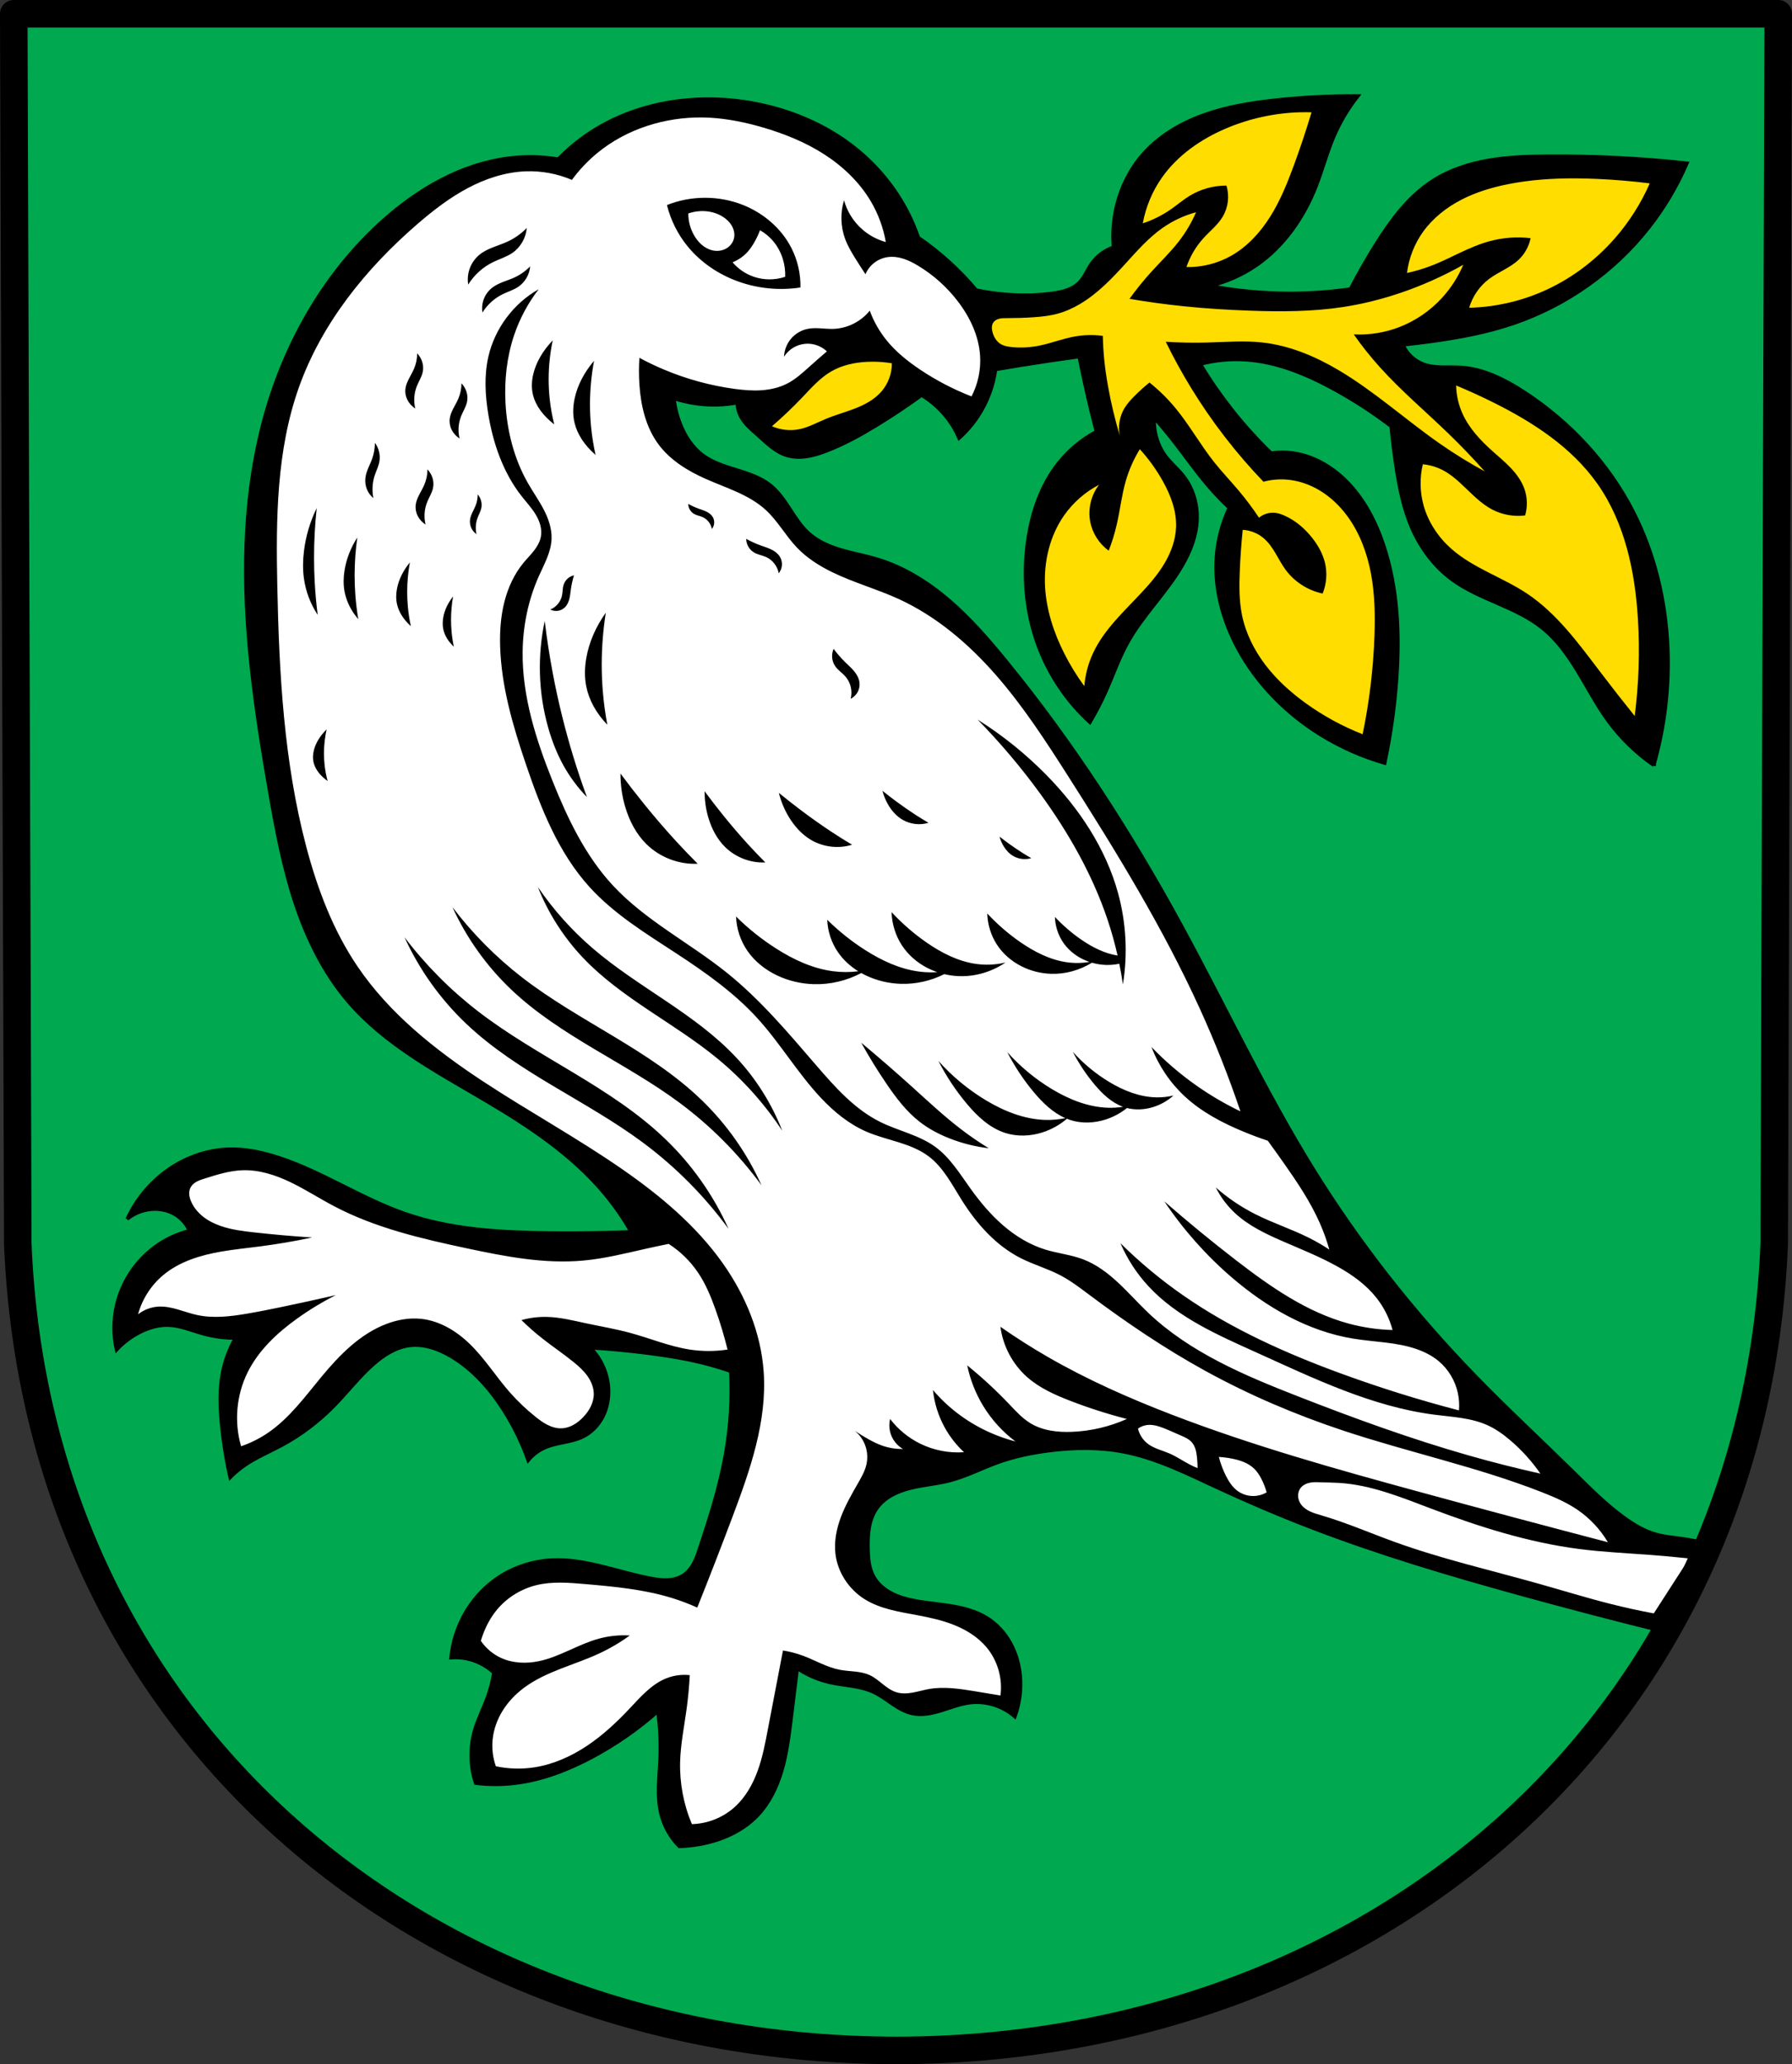
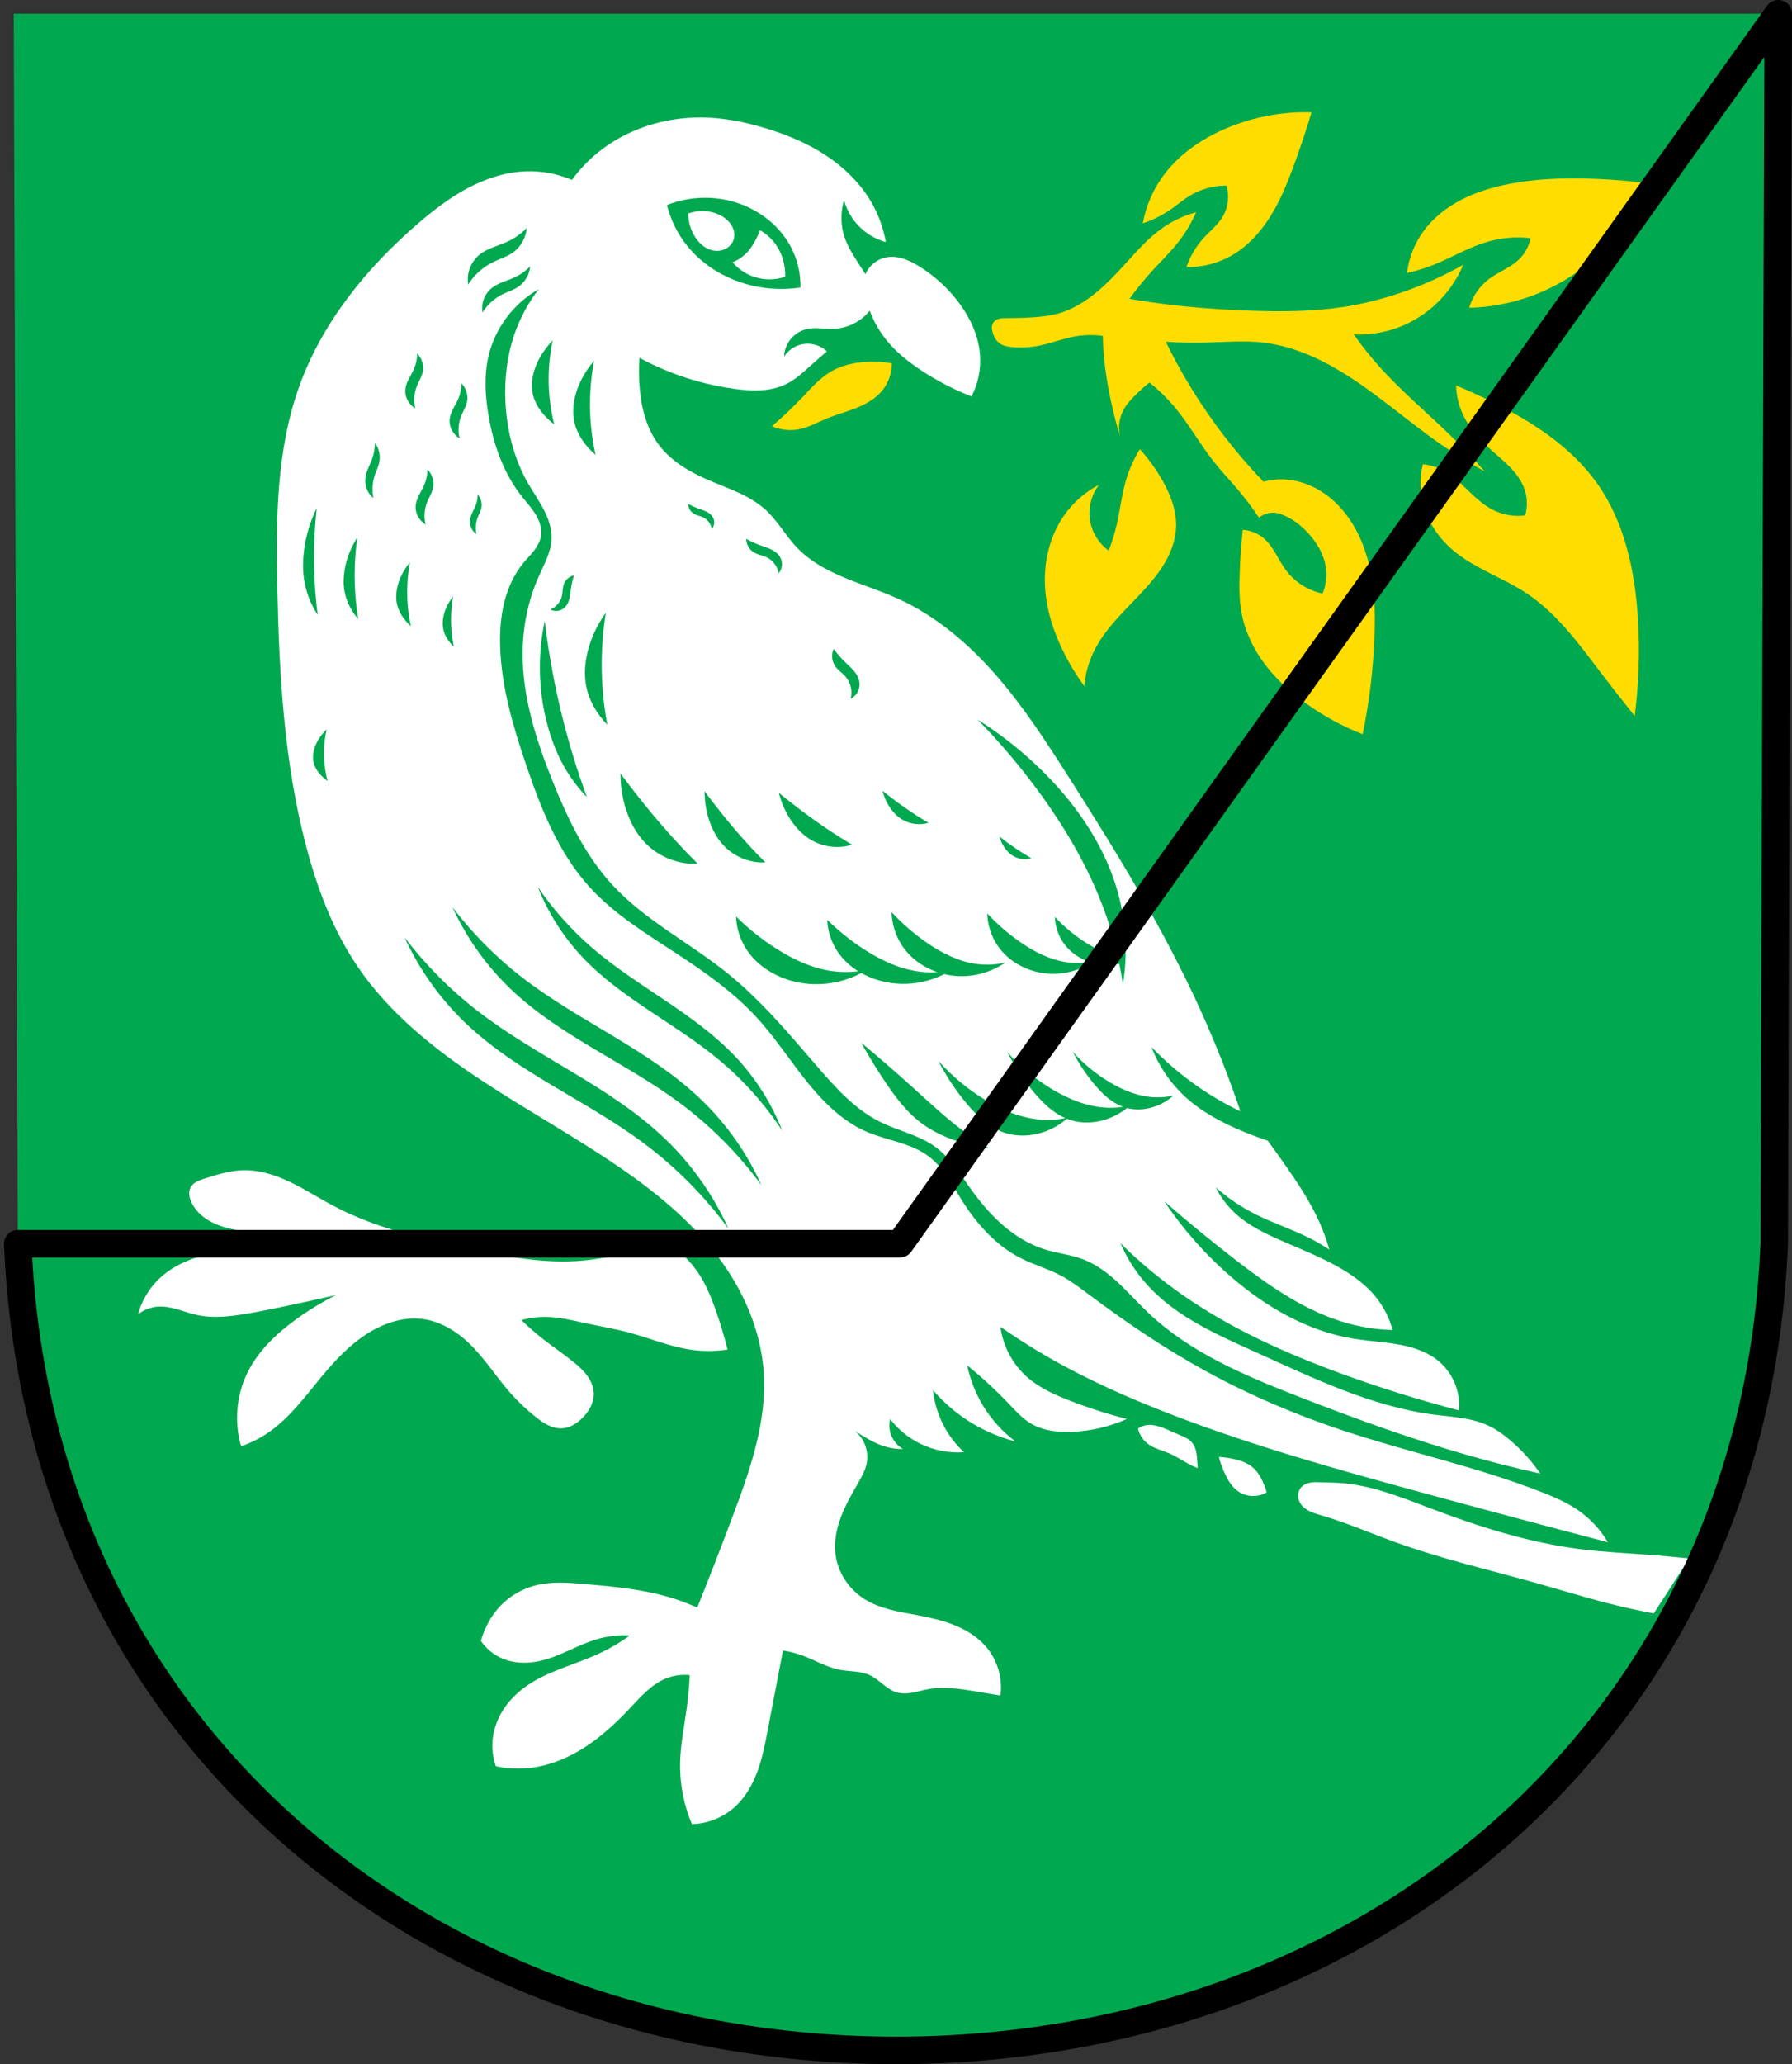
<svg xmlns="http://www.w3.org/2000/svg" xmlns:ns1="http://www.inkscape.org/namespaces/inkscape" xmlns:ns2="http://sodipodi.sourceforge.net/DTD/sodipodi-0.dtd" width="137.806mm" height="158.658mm" viewBox="0 0 137.806 158.658" version="1.1" id="svg865" ns1:version="0.92.5 (2060ec1f9f, 2020-04-08)" ns2:docname="DEU Gückingen COA.svg">
  <rect x="0" y="0" width="137.806" height="158.658" fill="#333333" stroke="none" />
  <defs id="defs859">
    <ns1:path-effect effect="spiro" id="path-effect1783" is_visible="true" />
    <ns1:path-effect effect="spiro" id="path-effect1677" is_visible="true" />
    <ns1:path-effect effect="spiro" id="path-effect1601" is_visible="true" />
    <ns1:path-effect effect="spiro" id="path-effect1596" is_visible="true" />
    <ns1:path-effect effect="spiro" id="path-effect1527" is_visible="true" />
    <ns1:path-effect effect="spiro" id="path-effect1420" is_visible="true" />
    <ns1:path-effect effect="spiro" id="path-effect1377" is_visible="true" />
    <ns1:path-effect effect="spiro" id="path-effect1345" is_visible="true" />
    <ns1:path-effect effect="spiro" id="path-effect1302" is_visible="true" />
    <ns1:path-effect effect="spiro" id="path-effect1297" is_visible="true" />
    <ns1:path-effect effect="spiro" id="path-effect1292" is_visible="true" />
    <ns1:path-effect effect="spiro" id="path-effect1287" is_visible="true" />
    <ns1:path-effect effect="spiro" id="path-effect1273" is_visible="true" />
    <ns1:path-effect effect="spiro" id="path-effect1269" is_visible="true" />
    <ns1:path-effect effect="spiro" id="path-effect1225" is_visible="true" />
    <ns1:path-effect effect="spiro" id="path-effect1220" is_visible="true" />
    <ns1:path-effect effect="spiro" id="path-effect1216" is_visible="true" />
    <ns1:path-effect effect="spiro" id="path-effect1172" is_visible="true" />
    <ns1:path-effect effect="spiro" id="path-effect1121" is_visible="true" />
    <ns1:path-effect effect="spiro" id="path-effect1116" is_visible="true" />
    <ns1:path-effect effect="spiro" id="path-effect1111" is_visible="true" />
    <ns1:path-effect effect="spiro" id="path-effect1106" is_visible="true" />
    <ns1:path-effect effect="spiro" id="path-effect1101" is_visible="true" />
    <ns1:path-effect effect="spiro" id="path-effect1088" is_visible="true" />
    <ns1:path-effect effect="spiro" id="path-effect1027" is_visible="true" />
    <ns1:path-effect effect="spiro" id="path-effect3644" is_visible="true" />
    <ns1:path-effect effect="spiro" id="path-effect3636" is_visible="true" />
    <ns1:path-effect effect="spiro" id="path-effect3544" is_visible="true" />
    <ns1:path-effect effect="spiro" id="path-effect3466" is_visible="true" />
    <ns1:path-effect effect="spiro" id="path-effect3544-2" is_visible="true" />
    <ns1:path-effect effect="spiro" id="path-effect3644-8" is_visible="true" />
    <ns1:path-effect effect="spiro" id="path-effect3644-3" is_visible="true" />
    <ns1:path-effect effect="spiro" id="path-effect3636-0" is_visible="true" />
    <ns1:path-effect effect="spiro" id="path-effect1727-0-1" is_visible="true" />
    <ns1:path-effect effect="spiro" id="path-effect1731-8-3" is_visible="true" />
    <ns1:path-effect effect="spiro" id="path-effect1727-3" is_visible="true" />
    <ns1:path-effect effect="spiro" id="path-effect1731-7" is_visible="true" />
    <ns1:path-effect effect="spiro" id="path-effect841-8" is_visible="true" />
    <ns1:path-effect effect="spiro" id="path-effect1027-5" is_visible="true" />
    <ns1:path-effect effect="spiro" id="path-effect1027-8" is_visible="true" />
    <ns1:path-effect effect="spiro" id="path-effect1027-88" is_visible="true" />
    <ns1:path-effect effect="spiro" id="path-effect1172-7" is_visible="true" />
    <ns1:path-effect effect="spiro" id="path-effect1027-7" is_visible="true" />
    <ns1:path-effect effect="spiro" id="path-effect1302-0" is_visible="true" />
    <ns1:path-effect effect="spiro" id="path-effect1302-0-1" is_visible="true" />
    <ns1:path-effect effect="spiro" id="path-effect1345-3" is_visible="true" />
    <ns1:path-effect effect="spiro" id="path-effect1377-1" is_visible="true" />
    <ns1:path-effect effect="spiro" id="path-effect1377-1-7" is_visible="true" />
    <ns1:path-effect effect="spiro" id="path-effect1420-2" is_visible="true" />
    <ns1:path-effect effect="spiro" id="path-effect1420-2-7" is_visible="true" />
    <ns1:path-effect effect="spiro" id="path-effect1420-2-7-6" is_visible="true" />
    <ns1:path-effect effect="spiro" id="path-effect1420-2-7-6-9" is_visible="true" />
    <ns1:path-effect effect="spiro" id="path-effect1498" is_visible="true" />
    <ns1:path-effect effect="spiro" id="path-effect1527-0" is_visible="true" />
    <ns1:path-effect effect="spiro" id="path-effect1527-0-1" is_visible="true" />
    <ns1:path-effect effect="spiro" id="path-effect1527-0-1-4" is_visible="true" />
    <ns1:path-effect effect="spiro" id="path-effect1527-0-1-0" is_visible="true" />
    <ns1:path-effect effect="spiro" id="path-effect1601-2" is_visible="true" />
    <ns1:path-effect effect="spiro" id="path-effect1601-4" is_visible="true" />
    <ns1:path-effect effect="spiro" id="path-effect1601-4-1" is_visible="true" />
    <ns1:path-effect effect="spiro" id="path-effect1601-4-3" is_visible="true" />
    <ns1:path-effect effect="spiro" id="path-effect1601-4-7" is_visible="true" />
    <ns1:path-effect effect="spiro" id="path-effect1601-4-5" is_visible="true" />
    <ns1:path-effect effect="spiro" id="path-effect1677-8" is_visible="true" />
    <ns1:path-effect effect="spiro" id="path-effect1677-8-4" is_visible="true" />
    <ns1:path-effect effect="spiro" id="path-effect1677-8-4-7" is_visible="true" />
    <ns1:path-effect effect="spiro" id="path-effect1677-8-4-2" is_visible="true" />
    <ns1:path-effect effect="spiro" id="path-effect1677-8-4-9" is_visible="true" />
    <ns1:path-effect effect="spiro" id="path-effect1677-8-4-9-9" is_visible="true" />
    <ns1:path-effect effect="spiro" id="path-effect1677-8-4-9-2" is_visible="true" />
    <ns1:path-effect effect="spiro" id="path-effect1783-2" is_visible="true" />
    <ns1:path-effect effect="spiro" id="path-effect1783-2-8" is_visible="true" />
    <ns1:path-effect effect="spiro" id="path-effect1783-2-7" is_visible="true" />
    <ns1:path-effect effect="spiro" id="path-effect1027-75" is_visible="true" />
  </defs>
  <ns2:namedview id="base" pagecolor="#ffffff" bordercolor="#666666" borderopacity="1.0" ns1:pageopacity="0.0" ns1:pageshadow="2" ns1:zoom="1.3224365" ns1:cx="260.42097" ns1:cy="299.8254" ns1:document-units="mm" ns1:current-layer="layer1" showgrid="false" ns1:window-width="1920" ns1:window-height="1046" ns1:window-x="-11" ns1:window-y="-11" ns1:window-maximized="1" fit-margin-top="0" fit-margin-left="0" fit-margin-right="0" fit-margin-bottom="0" ns1:snap-global="false" ns1:snap-midpoints="true" ns1:snap-smooth-nodes="true" />
  <g ns1:label="Ebene 1" ns1:groupmode="layer" id="layer1" transform="translate(11.145,170.925)">
    <path style="fill:#00a94f;fill-opacity:1;fill-rule:evenodd;stroke:none;stroke-width:2.117;stroke-linecap:round;stroke-linejoin:round;stroke-miterlimit:4;stroke-dasharray:none;stroke-opacity:1" ns1:connector-curvature="0" d="m 125.603,-169.867 -0.31,94.538 c -1.51,37.541 -31.349,61.981 -67.535,62.002 -36.153,-0.046 -66.003,-24.497 -67.535,-62.002 l -0.31,-94.538 h 67.843 z" id="path10563-0-6-2-6-7-7" ns2:nodetypes="ccccccc" />
-     <path transform="translate(154.299,2.36e-6)" style="fill:#000000;stroke:#000000;stroke-width:0.265px;stroke-linecap:butt;stroke-linejoin:miter;stroke-opacity:1" d="m -38.268,-112.104 c 0.85,-2.965 1.214,-6.069 1.072,-9.151 -0.165,-3.569 -1.016,-7.122 -2.638,-10.305 -1.912,-3.751 -4.88,-6.937 -8.409,-9.233 -1.475,-0.96 -3.108,-1.786 -4.864,-1.896 -0.484,-0.03 -0.97,-0.006 -1.455,-0.017 -0.485,-0.011 -0.976,-0.06 -1.43,-0.231 -0.691,-0.26 -1.27,-0.807 -1.566,-1.484 0.688,-0.072 1.375,-0.155 2.061,-0.247 2.177,-0.294 4.35,-0.694 6.43,-1.401 4.069,-1.384 7.727,-3.962 10.388,-7.337 1.199,-1.52 2.198,-3.198 2.964,-4.976 -3.558,-0.385 -7.139,-0.564 -10.717,-0.537 -1.524,0.011 -3.053,0.061 -4.554,0.322 -1.501,0.261 -2.98,0.742 -4.263,1.563 -1.852,1.184 -3.199,3.004 -4.369,4.864 -0.708,1.125 -1.369,2.281 -1.979,3.463 -1.529,0.218 -3.073,0.328 -4.617,0.33 -2.073,0.002 -4.146,-0.191 -6.183,-0.577 1.265,-0.298 2.473,-0.832 3.545,-1.566 2.135,-1.463 3.676,-3.689 4.617,-6.101 0.477,-1.223 0.811,-2.5 1.319,-3.71 0.483,-1.151 1.123,-2.236 1.896,-3.215 -2.147,-0.017 -4.296,0.093 -6.43,0.33 -1.863,0.207 -3.728,0.513 -5.489,1.154 -1.761,0.641 -3.424,1.633 -4.651,3.05 -0.958,1.107 -1.63,2.453 -1.979,3.875 -0.257,1.049 -0.341,2.14 -0.247,3.215 -0.7,0.236 -1.318,0.707 -1.731,1.319 -0.313,0.462 -0.515,1.005 -0.907,1.401 -0.262,0.265 -0.596,0.45 -0.947,0.574 -0.351,0.124 -0.72,0.191 -1.088,0.243 -1.181,0.166 -2.381,0.185 -3.571,0.09 -0.775,-0.062 -1.547,-0.172 -2.308,-0.33 -0.639,-0.759 -1.328,-1.476 -2.061,-2.144 -0.753,-0.685 -1.552,-1.319 -2.391,-1.896 -0.213,-0.619 -0.467,-1.224 -0.76,-1.81 -0.994,-1.986 -2.441,-3.742 -4.186,-5.115 -1.907,-1.501 -4.159,-2.54 -6.513,-3.133 -1.721,-0.433 -3.502,-0.632 -5.276,-0.577 -2.831,0.087 -5.661,0.835 -8.079,2.308 -1.052,0.641 -2.022,1.415 -2.88,2.298 -1.254,-0.203 -2.537,-0.228 -3.797,-0.072 -3.617,0.446 -6.925,2.357 -9.646,4.782 -4.404,3.925 -7.471,9.242 -9.069,14.922 -0.912,3.244 -1.363,6.608 -1.484,9.975 -0.23,6.385 0.714,12.751 1.814,19.044 0.499,2.854 1.033,5.712 1.938,8.464 0.906,2.752 2.198,5.409 4.08,7.612 2.853,3.34 6.853,5.432 10.635,7.667 3.32,1.962 6.592,4.134 9.069,7.09 0.775,0.924 1.465,1.919 2.061,2.968 -2.087,0.077 -4.177,0.104 -6.266,0.082 -3.76,-0.039 -7.579,-0.248 -11.13,-1.484 -3.326,-1.157 -6.303,-3.178 -9.646,-4.287 -1.302,-0.432 -2.669,-0.724 -4.04,-0.66 -1.655,0.077 -3.272,0.681 -4.617,1.649 -1.314,0.946 -2.377,2.238 -3.05,3.71 0.516,-0.416 1.155,-0.677 1.814,-0.742 0.655,-0.065 1.335,0.067 1.896,0.412 0.472,0.29 0.851,0.728 1.072,1.237 -0.948,0.238 -1.849,0.661 -2.638,1.237 -1.491,1.088 -2.565,2.733 -2.968,4.534 -0.248,1.108 -0.248,2.272 0,3.38 0.537,-0.58 1.184,-1.058 1.896,-1.401 0.642,-0.31 1.348,-0.511 2.061,-0.495 0.936,0.022 1.818,0.411 2.721,0.66 0.804,0.221 1.639,0.333 2.473,0.33 -0.471,0.817 -0.807,1.712 -0.989,2.638 -0.256,1.299 -0.209,2.639 -0.082,3.957 0.133,1.386 0.354,2.764 0.66,4.122 0.328,-0.335 0.687,-0.639 1.072,-0.907 0.899,-0.626 1.921,-1.048 2.885,-1.566 1.492,-0.802 2.854,-1.84 4.04,-3.05 1.034,-1.056 1.937,-2.243 3.05,-3.215 0.779,-0.681 1.695,-1.265 2.721,-1.401 1.118,-0.149 2.245,0.251 3.215,0.824 1.671,0.988 2.995,2.486 4.04,4.122 0.776,1.214 1.413,2.517 1.896,3.875 0.353,-0.428 0.809,-0.77 1.319,-0.989 0.921,-0.395 1.984,-0.384 2.885,-0.824 0.655,-0.32 1.187,-0.869 1.524,-1.515 0.337,-0.646 0.481,-1.385 0.455,-2.113 -0.043,-1.196 -0.555,-2.369 -1.401,-3.215 1.46,0.091 2.918,0.229 4.369,0.412 1.525,0.193 3.047,0.437 4.534,0.824 0.64,0.166 1.272,0.359 1.896,0.577 0.107,2.15 -0.032,4.312 -0.412,6.43 -0.439,2.443 -1.196,4.817 -1.979,7.172 -0.129,0.388 -0.259,0.777 -0.45,1.138 -0.191,0.361 -0.448,0.695 -0.786,0.923 -0.365,0.245 -0.808,0.355 -1.247,0.375 -0.439,0.02 -0.877,-0.046 -1.309,-0.128 -2.535,-0.482 -5.007,-1.532 -7.585,-1.401 -1.631,0.083 -3.238,0.657 -4.534,1.649 -0.872,0.667 -1.602,1.518 -2.143,2.473 -0.587,1.036 -0.955,2.195 -1.072,3.38 0.413,-0.032 0.831,-0.004 1.237,0.082 0.767,0.163 1.487,0.538 2.061,1.072 -0.105,0.646 -0.271,1.281 -0.495,1.896 -0.312,0.859 -0.737,1.677 -0.989,2.556 -0.377,1.314 -0.348,2.742 0.082,4.04 1.012,0.124 2.039,0.124 3.05,0 2.056,-0.251 4.023,-1.009 5.853,-1.979 1.836,-0.973 3.556,-2.166 5.111,-3.545 0.164,1.229 0.22,2.472 0.165,3.71 -0.062,1.406 -0.263,2.84 0.082,4.204 0.235,0.93 0.725,1.794 1.401,2.473 0.525,-0.018 1.049,-0.073 1.566,-0.165 1.661,-0.296 3.289,-1.003 4.452,-2.226 0.899,-0.946 1.482,-2.156 1.853,-3.408 0.37,-1.251 0.54,-2.552 0.703,-3.847 0.17,-1.346 0.335,-2.692 0.495,-4.04 0.75,0.504 1.593,0.87 2.473,1.072 1.128,0.259 2.33,0.257 3.38,0.742 0.516,0.238 0.974,0.585 1.444,0.905 0.47,0.32 0.969,0.619 1.524,0.744 0.744,0.167 1.522,0.006 2.25,-0.218 0.729,-0.224 1.445,-0.512 2.201,-0.607 1.236,-0.155 2.53,0.246 3.463,1.072 0.366,-0.997 0.508,-2.075 0.412,-3.133 -0.08,-0.883 -0.327,-1.755 -0.757,-2.53 -0.43,-0.776 -1.046,-1.453 -1.798,-1.922 -0.81,-0.504 -1.751,-0.757 -2.691,-0.915 -0.941,-0.158 -1.895,-0.229 -2.832,-0.404 -0.633,-0.119 -1.263,-0.287 -1.833,-0.587 -0.57,-0.3 -1.079,-0.74 -1.382,-1.309 -0.345,-0.648 -0.4,-1.409 -0.412,-2.143 -0.009,-0.529 3.25e-4,-1.061 0.091,-1.582 0.091,-0.521 0.267,-1.034 0.568,-1.468 0.293,-0.422 0.697,-0.76 1.144,-1.014 0.447,-0.253 0.937,-0.425 1.435,-0.551 0.996,-0.251 2.032,-0.324 3.027,-0.579 1.281,-0.329 2.465,-0.952 3.71,-1.401 1.275,-0.46 2.612,-0.736 3.957,-0.907 1.889,-0.24 3.818,-0.273 5.688,0.082 2.519,0.479 4.847,1.641 7.172,2.721 2.357,1.094 4.748,2.116 7.172,3.05 5.33,2.053 10.816,3.679 16.323,5.194 3.56,0.979 7.133,1.914 10.717,2.803 0.283,-0.533 0.585,-1.056 0.907,-1.566 0.325,-0.517 0.671,-1.023 1.072,-1.484 0.489,-0.562 1.065,-1.067 1.401,-1.731 0.293,-0.58 0.382,-1.261 0.247,-1.896 -0.678,-0.178 -1.367,-0.315 -2.061,-0.412 -0.663,-0.092 -1.334,-0.148 -1.979,-0.33 -0.868,-0.245 -1.658,-0.711 -2.391,-1.237 -1.441,-1.033 -2.693,-2.302 -3.957,-3.545 -2.522,-2.48 -5.121,-4.882 -7.585,-7.42 -4.7,-4.841 -8.897,-10.174 -12.449,-15.911 -3.735,-6.034 -6.741,-12.484 -10.14,-18.714 -3.908,-7.163 -8.349,-14.052 -13.52,-20.363 -1.341,-1.636 -2.737,-3.24 -4.345,-4.614 -1.608,-1.375 -3.442,-2.521 -5.466,-3.135 -0.908,-0.276 -1.845,-0.443 -2.756,-0.708 -0.911,-0.266 -1.811,-0.641 -2.52,-1.271 -0.594,-0.528 -1.028,-1.209 -1.461,-1.875 -0.434,-0.666 -0.886,-1.338 -1.507,-1.835 -0.744,-0.596 -1.674,-0.897 -2.584,-1.178 -0.91,-0.281 -1.844,-0.563 -2.609,-1.13 -0.801,-0.593 -1.364,-1.464 -1.731,-2.391 -0.251,-0.634 -0.418,-1.301 -0.495,-1.979 0.59,0.194 1.198,0.332 1.814,0.412 1.013,0.131 2.046,0.103 3.05,-0.082 0.013,0.404 0.127,0.804 0.33,1.154 0.303,0.524 0.785,0.916 1.237,1.319 0.683,0.609 1.353,1.291 2.226,1.566 0.497,0.157 1.032,0.169 1.548,0.093 0.516,-0.076 1.015,-0.238 1.502,-0.423 1.357,-0.517 2.635,-1.223 3.875,-1.979 1.185,-0.722 2.34,-1.492 3.463,-2.308 0.288,0.173 0.564,0.366 0.824,0.577 0.892,0.723 1.606,1.666 2.061,2.721 0.568,-0.508 1.068,-1.092 1.484,-1.731 0.693,-1.066 1.147,-2.286 1.319,-3.545 0.659,-0.114 1.318,-0.224 1.979,-0.33 1.481,-0.238 2.965,-0.458 4.452,-0.66 0.274,1.38 0.577,2.754 0.907,4.122 0.133,0.551 0.27,1.1 0.412,1.649 -1.111,0.59 -2.1,1.409 -2.885,2.391 -1.365,1.706 -2.087,3.855 -2.391,6.018 -0.381,2.709 -0.135,5.518 0.824,8.079 0.834,2.226 2.202,4.25 3.957,5.853 0.458,-0.772 0.871,-1.571 1.237,-2.391 0.551,-1.237 0.994,-2.525 1.649,-3.71 1.174,-2.124 2.983,-3.839 4.204,-5.936 0.632,-1.085 1.106,-2.291 1.154,-3.545 0.046,-1.206 -0.321,-2.435 -1.072,-3.38 -0.436,-0.549 -0.991,-0.998 -1.401,-1.566 -0.202,-0.28 -0.366,-0.586 -0.495,-0.907 -0.251,-0.625 -0.364,-1.306 -0.33,-1.979 0.541,0.616 1.063,1.249 1.566,1.896 0.854,1.098 1.653,2.239 2.556,3.298 0.517,0.607 1.068,1.185 1.649,1.731 -0.559,1.189 -0.896,2.482 -0.989,3.792 -0.173,2.426 0.494,4.867 1.649,7.008 1.484,2.752 3.765,5.044 6.43,6.678 1.515,0.929 3.156,1.652 4.864,2.143 0.446,-2.092 0.749,-4.215 0.907,-6.348 0.258,-3.492 0.114,-7.065 -0.989,-10.388 -0.619,-1.865 -1.558,-3.66 -2.968,-5.029 -1.084,-1.053 -2.461,-1.842 -3.957,-2.061 -0.573,-0.084 -1.158,-0.084 -1.731,0 -1.091,-1.056 -2.111,-2.186 -3.05,-3.38 -0.868,-1.103 -1.667,-2.26 -2.391,-3.463 1.153,-0.302 2.356,-0.414 3.545,-0.33 2.359,0.168 4.601,1.096 6.678,2.226 1.555,0.846 3.045,1.812 4.452,2.885 0.102,1.103 0.24,2.203 0.412,3.298 0.239,1.518 0.549,3.039 1.154,4.452 0.679,1.585 1.741,3.022 3.133,4.04 1.06,0.775 2.281,1.292 3.485,1.817 1.204,0.524 2.416,1.071 3.44,1.893 1.135,0.912 1.99,2.124 2.745,3.369 0.755,1.245 1.429,2.543 2.284,3.721 0.974,1.344 2.179,2.52 3.545,3.463 z" id="path1025-2" ns1:connector-curvature="0" ns1:path-effect="#path-effect1027-5" ns1:original-d="m -38.267813,-112.10409 c 0,0 1.277398,-6.08669 1.071734,-9.15097 -0.237449,-3.53786 -0.954799,-7.18435 -2.638115,-10.30513 -1.976262,-3.66389 -4.977688,-6.87634 -8.408995,-9.23341 -1.434364,-0.98531 -3.169117,-1.50179 -4.864026,-1.89615 -0.940225,-0.21877 -2.004764,0.14802 -2.88544,-0.24732 -0.656151,-0.29455 -1.566381,-1.48394 -1.566381,-1.48394 0,0 1.378719,-0.1323 2.06103,-0.24732 2.163264,-0.36468 4.422645,-0.51742 6.430407,-1.4015 3.879729,-1.70836 7.508704,-4.22553 10.387581,-7.33726 1.311087,-1.41713 2.964217,-4.97577 2.964217,-4.97577 0,0 -7.151917,-0.82368 -10.717308,-0.5368 -2.995932,0.24106 -6.216401,0.3793 -8.817575,1.88516 -1.886185,1.09194 -3.09328,3.09722 -4.369379,4.86403 -0.778334,1.07763 -1.978586,3.46252 -1.978586,3.46252 0,0 -3.073973,0.34655 -4.616704,0.32977 -2.069862,-0.0225 -6.183082,-0.57709 -6.183082,-0.57709 0,0 2.531991,-0.76463 3.544967,-1.56638 1.999658,-1.58269 3.40592,-3.8562 4.616704,-6.10065 0.623127,-1.1551 0.76332,-2.52086 1.319056,-3.70985 0.526845,-1.12718 1.896147,-3.2152 1.896147,-3.2152 0,0 -4.336864,-0.14311 -6.430409,0.32977 -3.569204,0.8062 -7.452631,1.72138 -10.140257,4.20449 -1.065192,0.98414 -1.585554,2.47879 -1.978586,3.87474 -0.291313,1.03467 -0.247325,3.2152 -0.247325,3.2152 0,0 -1.238322,0.78674 -1.731264,1.31906 -0.378069,0.40827 -0.477391,1.04769 -0.906851,1.4015 -0.564259,0.46487 -1.319374,0.66937 -2.035385,0.81708 -1.166026,0.24055 -2.382059,0.15927 -3.570612,0.0898 -0.775938,-0.0453 -2.308349,-0.32977 -2.308349,-0.32977 0,0 -1.327561,-1.47679 -2.06103,-2.14351 -0.752659,-0.68417 -2.390793,-1.89614 -2.390793,-1.89614 0,0 -0.42284,-1.24934 -0.760286,-1.81005 -1.136082,-1.88771 -2.454659,-3.75266 -4.186181,-5.11501 -1.893281,-1.48962 -4.196721,-2.47015 -6.512851,-3.13276 -1.70099,-0.48663 -3.51334,-0.72673 -5.27623,-0.57709 -2.79081,0.23689 -5.58959,1.02524 -8.07923,2.30836 -1.09182,0.56271 -2.88037,2.29823 -2.88037,2.29823 0,0 -2.56202,-0.34933 -3.79736,-0.0723 -3.50163,0.7852 -7.00153,2.35532 -9.64561,4.78158 -4.28853,3.93525 -7.08975,9.44807 -9.06852,14.92184 -1.14287,3.16148 -1.39533,6.61483 -1.48394,9.97538 -0.16809,6.37447 0.3812,12.8302 1.8137,19.0439 1.28539,5.57561 2.54546,11.528513 6.0182,16.076016 2.65236,3.473226 7.14034,5.042851 10.63491,7.667024 3.06826,2.304043 6.43314,4.301102 9.06852,7.089937 0.82724,0.875415 2.06103,2.96788 2.06103,2.96788 0,0 -4.18056,0.207055 -6.26553,0.08244 -3.73601,-0.223295 -7.52789,-0.466229 -11.12955,-1.48394 -3.38588,-0.956739 -6.2741,-3.280724 -9.64561,-4.286938 -1.30738,-0.390184 -2.68084,-0.782962 -4.03961,-0.659529 -1.6274,0.147836 -3.27998,0.708901 -4.61671,1.648822 -1.30961,0.920853 -3.05032,3.709851 -3.05032,3.709851 0,0 1.16299,-0.68513 1.81371,-0.74197 0.64436,-0.05628 1.33984,0.08222 1.89614,0.412205 0.46915,0.278283 1.07174,1.236617 1.07174,1.236617 0,0 -1.90464,0.600046 -2.63812,1.236617 -1.36426,1.184015 -2.45171,2.803174 -2.96788,4.534261 -0.32195,1.079719 0,3.380086 0,3.380086 0,0 1.18373,-1.069556 1.89615,-1.401499 0.64041,-0.298391 1.3545,-0.495456 2.06102,-0.494647 0.93312,0.0011 1.8034,0.487707 2.72056,0.659529 0.81748,0.153148 2.47323,0.329765 2.47323,0.329765 0,0 -0.81211,1.715811 -0.98929,2.638116 -0.2489,1.295652 -0.17325,2.640961 -0.0824,3.957173 0.0958,1.388192 0.65953,4.122056 0.65953,4.122056 0,0 0.68544,-0.642692 1.07173,-0.906852 0.90337,-0.617762 1.96528,-0.973922 2.88544,-1.566381 1.41867,-0.913435 2.78142,-1.926074 4.03962,-3.050322 1.10161,-0.984328 1.86865,-2.328581 3.05032,-3.215203 0.81597,-0.61223 1.70688,-1.287135 2.72056,-1.401499 1.09943,-0.124039 2.25683,0.271542 3.2152,0.824411 1.66641,0.961331 2.92933,2.550951 4.03961,4.122056 0.82986,1.174303 1.89615,3.874733 1.89615,3.874733 0,0 0.8268,-0.744853 1.31906,-0.989294 0.89592,-0.444888 2.10442,-0.199423 2.88544,-0.824411 1.07538,-0.860544 1.9178,-2.251439 1.97858,-3.627409 0.0516,-1.167988 -1.40149,-3.215204 -1.40149,-3.215204 0,0 2.92015,0.212474 4.36937,0.412206 1.52182,0.209737 3.04124,0.462763 4.53427,0.824411 0.6421,0.155533 1.89614,0.577088 1.89614,0.577088 0,0 -0.0561,4.312275 -0.41224,6.430408 -0.41126,2.445758 -1.00186,4.892715 -1.97859,7.172377 -0.31553,0.736435 -0.55927,1.633128 -1.23662,2.061028 -0.72358,0.457107 -1.7006,0.284221 -2.55567,0.247324 -2.5686,-0.110836 -5.02244,-1.614709 -7.58458,-1.401499 -1.60271,0.133371 -3.20942,0.737105 -4.53427,1.648822 -0.8987,0.618454 -1.61036,1.521425 -2.14347,2.473234 -0.5776,1.031235 -1.07173,3.380086 -1.07173,3.380086 0,0 0.8388,-0.02896 1.23662,0.08244 0.74565,0.208811 2.06102,1.071734 2.06102,1.071734 0,0 -0.29397,1.274533 -0.49464,1.896146 -0.28063,0.869317 -0.83073,1.656052 -0.9893,2.555675 -0.23379,1.326372 0.0824,4.039615 0.0824,4.039615 0,0 2.04702,0.164986 3.05032,0 2.03227,-0.334193 4.01353,-1.052868 5.85332,-1.978587 1.8522,-0.931961 5.11135,-3.544968 5.11135,-3.544968 0,0 0.12527,2.472647 0.16488,3.70985 0.0449,1.40105 -0.28821,2.85261 0.0824,4.204497 0.25053,0.913856 1.4015,2.473234 1.4015,2.473234 0,0 1.06244,-0.01764 1.56638,-0.164883 1.59251,-0.465293 3.3542,-0.981796 4.45182,-2.22591 1.69625,-1.92263 1.97049,-4.758558 2.55568,-7.254818 0.30963,-1.320788 0.49464,-4.039615 0.49464,-4.039615 0,0 1.61827,0.795508 2.47324,1.071734 1.09765,0.354632 2.301154,0.333897 3.380081,0.74197 1.058529,0.400358 1.850986,1.466293 2.967881,1.648823 1.489412,0.243409 2.945234,-0.912692 4.45182,-0.824411 1.20613,0.07068 3.462527,1.071734 3.462527,1.071734 0,0 0.616452,-2.099501 0.412206,-3.132762 -0.331811,-1.678601 -1.185308,-3.427178 -2.555675,-4.451821 -1.516027,-1.133556 -3.768193,-0.610545 -5.523555,-1.319058 -1.153787,-0.4657 -2.498384,-0.879155 -3.215204,-1.896145 -0.419172,-0.594701 -0.420554,-1.415936 -0.412205,-2.14347 0.01194,-1.040201 -0.01798,-2.260924 0.659529,-3.050321 1.302947,-1.518136 3.735906,-1.432716 5.605996,-2.143469 1.23568,-0.469637 2.444362,-1.019391 3.70985,-1.401499 1.295484,-0.391165 2.611431,-0.764494 3.957174,-0.906853 1.885823,-0.199491 3.82569,-0.272941 5.688437,0.08244 2.511702,0.479191 4.799992,1.766589 7.172378,2.720557 2.410468,0.969282 4.736488,2.147069 7.172467,3.050324 5.353709,1.985143 10.838865,3.605235 16.323342,5.193791 3.546826,1.027323 10.717345,2.802998 10.717345,2.802998 0,0 0.578677,-1.060128 0.906853,-1.566382 0.3319,-0.511998 0.701014,-0.99931 1.071734,-1.48394 0.451111,-0.589723 1.108872,-1.048882 1.401499,-1.731263 0.251214,-0.58581 0.247324,-1.896146 0.247324,-1.896146 0,0 -1.371893,-0.285898 -2.061028,-0.412206 -0.657671,-0.120541 -1.344166,-0.118645 -1.978587,-0.329764 -0.851325,-0.283299 -1.652276,-0.727102 -2.390793,-1.236617 -1.457681,-1.005679 -2.664369,-2.334645 -3.957173,-3.544968 -2.58187,-2.417147 -5.225641,-4.784546 -7.584583,-7.419701 -4.491498,-5.017416 -8.756839,-10.279188 -12.44861,-15.911136 -3.889595,-5.933737 -6.484292,-12.633665 -10.140257,-18.714134 -4.198389,-6.982607 -8.0014,-14.369247 -13.520344,-20.362957 -2.822831,-3.06566 -6.180957,-5.70175 -9.810493,-7.74947 -1.635938,-0.92297 -3.755626,-0.8759 -5.276236,-1.97858 -1.28204,-0.92968 -1.71404,-2.74247 -2.96788,-3.70985 -1.5,-1.1573 -3.722,-1.11539 -5.19379,-2.30835 -0.76438,-0.61956 -1.31585,-1.49885 -1.73126,-2.3908 -0.28702,-0.61627 -0.49465,-1.97858 -0.49465,-1.97858 0,0 1.19671,0.35139 1.81371,0.4122 1.01224,0.0998 3.05032,-0.0824 3.05032,-0.0824 0,0 0.13243,0.8061 0.32976,1.15418 0.29723,0.5243 0.7817,0.92372 1.23662,1.31905 0.68482,0.59511 1.34747,1.3395 2.22591,1.56639 0.9902,0.25575 2.0703,-0.0374 3.05032,-0.32977 1.38971,-0.41457 2.623516,-1.24537 3.874735,-1.97859 1.196796,-0.70132 3.462527,-2.30835 3.462527,-2.30835 0,0 0.582801,0.3444 0.824411,0.57709 0.819459,0.78921 2.061028,2.72056 2.061028,2.72056 0,0 1.098111,-1.07641 1.48394,-1.73127 0.640012,-1.08628 1.319058,-3.54496 1.319058,-3.54496 0,0 1.318092,-0.22581 1.978587,-0.32977 1.481893,-0.23324 4.45182,-0.65953 4.45182,-0.65953 0,0 0.585069,2.75248 0.906853,4.12206 0.129576,0.5515 0.412205,1.64882 0.412205,1.64882 0,0 -2.151061,1.38041 -2.885439,2.39079 -1.269106,1.74608 -2.09337,3.88023 -2.390792,6.01821 -0.372997,2.68124 -0.09896,5.53451 0.824411,8.07923 0.803331,2.21391 3.957173,5.85332 3.957173,5.85332 0,0 0.848145,-1.58203 1.236617,-2.3908 0.585916,-1.21983 0.979639,-2.53363 1.648823,-3.70985 1.199,-2.10746 3.116079,-3.76911 4.204497,-5.93576 0.557845,-1.11047 1.149384,-2.30227 1.154175,-3.54497 0.0046,-1.18196 -0.486002,-2.35345 -1.071734,-3.38008 -0.347193,-0.60854 -0.99749,-0.99398 -1.401499,-1.56638 -0.198558,-0.28132 -0.382338,-0.58136 -0.494647,-0.90686 -0.218083,-0.63206 -0.329764,-1.97858 -0.329764,-1.97858 0,0 1.054157,1.25604 1.566381,1.89614 0.868902,1.08582 1.649011,2.24316 2.555675,3.29765 0.519563,0.60428 1.648822,1.73126 1.648822,1.73126 0,0 -0.973557,2.48598 -0.989293,3.79229 -0.0289,2.39945 0.500886,4.90027 1.648822,7.0075 1.478281,2.71364 3.896972,4.90831 6.430407,6.67773 1.452581,1.01452 4.864026,2.14347 4.864026,2.14347 0,0 0.856685,-4.21109 0.906853,-6.34797 0.08163,-3.47724 0.08518,-7.07951 -0.989294,-10.38758 -0.601293,-1.85125 -1.555555,-3.6895 -2.96788,-5.02891 -1.079127,-1.02342 -2.512588,-1.70738 -3.957174,-2.06103 -0.560535,-0.13722 -1.731263,0 -1.731263,0 0,0 -2.108794,-2.18979 -3.050322,-3.38008 -0.870138,-1.10004 -2.390792,-3.46253 -2.390792,-3.46253 0,0 2.365981,-0.46534 3.544968,-0.32976 2.330952,0.26806 4.56338,1.2087 6.677731,2.22591 1.593551,0.76665 4.45182,2.88544 4.45182,2.88544 0,0 0.204066,2.2096 0.412206,3.29764 0.288037,1.5057 0.478206,3.0759 1.154175,4.45182 0.751373,1.5294 1.831103,2.93993 3.132763,4.03962 2.000396,1.69001 4.961181,1.97754 6.925054,3.70985 2.172902,1.9167 3.146737,4.88706 5.028908,7.08993 1.073,1.25583 3.544969,3.46253 3.544969,3.46253 z" ns2:nodetypes="caaaaacaaacaaacacaaacaaacaaaacacaaaaacaaaaaaaacaaaaacaacaacaaacaacaaaaaaacaaacaacaaaaaaacacaacaacaacaaacaaaacaaaaaaaaaaaaacaaacaaaaaaaaaaaaacacaaaaacacacacacaaacaaaaaaacaacaaacaaaacacaacaaaaacc" />
    <path ns1:connector-curvature="0" style="fill:#ffdd00;fill-opacity:1;stroke:none;stroke-width:0.265px;stroke-linecap:butt;stroke-linejoin:miter;stroke-opacity:1" d="m 88.865,-162.296 c -1.975,0.051 -3.939,0.477 -5.755,1.254 -1.915,0.819 -3.694,2.054 -4.895,3.756 -0.741,1.05 -1.25,2.264 -1.48,3.528 0.768,-0.254 1.499,-0.619 2.163,-1.081 0.48,-0.334 0.925,-0.719 1.423,-1.025 0.85,-0.522 1.848,-0.801 2.846,-0.797 0.246,0.789 0.139,1.681 -0.285,2.391 -0.38,0.636 -0.981,1.103 -1.48,1.651 -0.583,0.64 -1.031,1.4 -1.309,2.22 1.187,0.025 2.379,-0.273 3.415,-0.854 1.258,-0.705 2.262,-1.803 3.029,-3.024 0.767,-1.221 1.311,-2.567 1.809,-3.92 0.498,-1.351 0.953,-2.718 1.366,-4.097 -0.282,-0.008 -0.564,-0.009 -0.846,-0.002 z m 21.101,5.081 c -1.716,-0.006 -3.433,0.109 -5.115,0.441 -1.254,0.248 -2.492,0.618 -3.627,1.206 -1.135,0.588 -2.168,1.401 -2.918,2.437 -0.676,0.935 -1.111,2.042 -1.252,3.187 0.699,-0.151 1.385,-0.361 2.049,-0.626 0.678,-0.271 1.332,-0.599 1.992,-0.911 0.756,-0.357 1.526,-0.694 2.333,-0.911 1.016,-0.273 2.085,-0.35 3.131,-0.227 -0.126,0.626 -0.449,1.211 -0.911,1.651 -0.657,0.625 -1.551,0.935 -2.276,1.479 -0.732,0.55 -1.28,1.341 -1.537,2.22 1.893,-0.047 3.777,-0.455 5.521,-1.195 2.18,-0.926 4.133,-2.371 5.692,-4.155 1.098,-1.257 2.003,-2.683 2.675,-4.212 -1.342,-0.168 -2.69,-0.282 -4.041,-0.342 -0.571,-0.025 -1.143,-0.04 -1.715,-0.042 z m -29.133,2.603 c -0.914,0.246 -1.785,0.653 -2.561,1.195 -1.08,0.755 -1.959,1.756 -2.846,2.732 -1.062,1.168 -2.169,2.329 -3.528,3.131 -0.545,0.322 -1.129,0.583 -1.74,0.747 -0.593,0.159 -1.207,0.225 -1.819,0.267 -0.691,0.048 -1.383,0.066 -2.075,0.067 -0.188,2.9e-4 -0.378,-3.2e-4 -0.561,0.044 -0.183,0.045 -0.36,0.141 -0.464,0.297 -0.071,0.106 -0.103,0.235 -0.108,0.362 -0.005,0.127 0.018,0.255 0.051,0.378 0.049,0.182 0.122,0.359 0.226,0.516 0.104,0.158 0.239,0.296 0.4,0.394 0.238,0.145 0.52,0.197 0.797,0.228 0.739,0.083 1.491,0.037 2.22,-0.114 0.884,-0.183 1.731,-0.518 2.618,-0.683 0.731,-0.136 1.483,-0.156 2.22,-0.057 0.012,0.627 0.05,1.254 0.114,1.878 0.068,0.667 0.167,1.332 0.285,1.992 0.23,1.287 0.534,2.561 0.911,3.813 -0.154,-0.712 -0.029,-1.479 0.342,-2.106 0.2,-0.337 0.465,-0.631 0.74,-0.911 0.377,-0.383 0.776,-0.745 1.195,-1.082 0.736,0.589 1.411,1.254 2.011,1.982 1.072,1.3 1.895,2.787 2.94,4.108 0.601,0.759 1.271,1.46 1.895,2.2 0.565,0.67 1.092,1.372 1.577,2.101 0.343,-0.288 0.807,-0.427 1.252,-0.375 0.238,0.028 0.467,0.108 0.686,0.204 0.854,0.373 1.583,0.998 2.159,1.731 0.438,0.558 0.797,1.189 0.968,1.878 0.195,0.788 0.134,1.638 -0.171,2.391 -1.128,-0.233 -2.161,-0.894 -2.845,-1.821 -0.297,-0.402 -0.527,-0.848 -0.783,-1.277 -0.255,-0.429 -0.542,-0.849 -0.925,-1.17 -0.445,-0.373 -1.013,-0.596 -1.593,-0.626 -0.109,1.06 -0.185,2.123 -0.228,3.187 -0.045,1.123 -0.053,2.257 0.171,3.358 0.284,1.397 0.938,2.705 1.803,3.839 0.865,1.134 1.935,2.099 3.091,2.934 1.353,0.977 2.829,1.782 4.383,2.391 0.517,-2.491 0.822,-5.027 0.911,-7.57 0.056,-1.606 0.024,-3.225 -0.274,-4.804 -0.299,-1.579 -0.875,-3.125 -1.831,-4.416 -0.562,-0.758 -1.254,-1.425 -2.059,-1.919 -0.805,-0.493 -1.723,-0.81 -2.665,-0.87 -0.573,-0.037 -1.153,0.021 -1.708,0.171 -2.112,-2.199 -3.986,-4.628 -5.577,-7.229 -0.7,-1.145 -1.346,-2.322 -1.935,-3.528 1.061,0.066 2.124,0.085 3.187,0.057 1.424,-0.037 2.853,-0.159 4.268,0 2.061,0.231 4.019,1.053 5.805,2.106 2.787,1.643 5.198,3.845 7.854,5.692 1.098,0.764 2.239,1.467 3.415,2.106 -0.911,-1.022 -1.861,-2.009 -2.846,-2.96 -1.748,-1.687 -3.611,-3.26 -5.236,-5.066 -0.714,-0.794 -1.379,-1.63 -1.992,-2.504 1.199,0.061 2.41,-0.134 3.528,-0.569 1.232,-0.479 2.349,-1.248 3.244,-2.22 0.692,-0.751 1.253,-1.621 1.651,-2.561 -1.54,0.87 -3.162,1.595 -4.837,2.163 -1.427,0.483 -2.894,0.853 -4.383,1.081 -2.368,0.363 -4.777,0.369 -7.171,0.285 -1.71,-0.06 -3.42,-0.166 -5.122,-0.342 -1.391,-0.143 -2.777,-0.333 -4.155,-0.569 0.528,-0.734 1.098,-1.438 1.707,-2.106 0.706,-0.774 1.466,-1.503 2.106,-2.334 0.526,-0.682 0.966,-1.429 1.309,-2.22 z m -24.799,11.488 c -0.157,-10e-4 -0.314,0.002 -0.471,0.009 -0.97,0.043 -1.95,0.251 -2.789,0.739 -0.862,0.502 -1.532,1.269 -2.22,1.992 -0.74,0.778 -1.52,1.519 -2.334,2.22 0.656,0.29 1.403,0.371 2.106,0.228 0.72,-0.147 1.371,-0.515 2.049,-0.797 0.741,-0.308 1.521,-0.515 2.268,-0.809 0.747,-0.294 1.476,-0.689 2.001,-1.297 0.513,-0.594 0.802,-1.378 0.797,-2.163 -0.465,-0.078 -0.936,-0.119 -1.407,-0.122 z m 44.798,1.828 c 0.016,0.752 0.187,1.501 0.5,2.185 0.514,1.126 1.387,2.047 2.309,2.872 0.473,0.423 0.964,0.828 1.4,1.289 0.436,0.461 0.819,0.985 1.035,1.582 0.237,0.657 0.26,1.39 0.062,2.06 -0.851,0.109 -1.734,-0.045 -2.497,-0.437 -0.964,-0.494 -1.698,-1.328 -2.497,-2.06 -0.385,-0.352 -0.791,-0.686 -1.248,-0.936 -0.5,-0.274 -1.056,-0.445 -1.623,-0.5 -0.25,1.043 -0.228,2.151 0.063,3.184 0.36,1.278 1.128,2.428 2.122,3.308 1.687,1.494 3.928,2.187 5.805,3.433 2.293,1.522 3.952,3.802 5.618,5.992 0.879,1.156 1.774,2.301 2.684,3.433 0.315,-2.461 0.399,-4.952 0.25,-7.428 -0.221,-3.668 -1.004,-7.421 -3.121,-10.425 -1.968,-2.792 -4.933,-4.72 -7.99,-6.242 -0.942,-0.469 -1.9,-0.907 -2.872,-1.311 z m -24.324,4.897 c -0.469,0.762 -0.834,1.587 -1.082,2.447 -0.31,1.08 -0.433,2.205 -0.683,3.301 -0.158,0.697 -0.368,1.382 -0.626,2.049 -0.733,-0.523 -1.253,-1.335 -1.423,-2.22 -0.189,-0.988 0.066,-2.052 0.683,-2.846 -1.06,0.55 -1.986,1.358 -2.675,2.334 -1.12,1.586 -1.59,3.582 -1.48,5.521 0.101,1.787 0.672,3.525 1.48,5.122 0.443,0.875 0.957,1.713 1.537,2.504 0.073,-0.885 0.305,-1.757 0.683,-2.561 0.854,-1.816 2.389,-3.198 3.756,-4.667 0.656,-0.705 1.285,-1.445 1.768,-2.278 0.483,-0.833 0.818,-1.768 0.85,-2.731 0.041,-1.24 -0.418,-2.447 -1.024,-3.529 -0.492,-0.879 -1.086,-1.702 -1.764,-2.447 z" id="path1086-4" />
    <path style="fill:#ffffff;stroke:none;stroke-width:1px;stroke-linecap:butt;stroke-linejoin:miter;stroke-opacity:1" d="M 203.873 34.07 C 192.884 33.931 181.786 37.421 173.309 44.4 C 170.549 46.673 168.075 49.292 165.965 52.178 C 161.763 50.383 157.162 49.528 152.596 49.691 C 146.667 49.903 140.885 51.812 135.65 54.604 C 130.416 57.395 125.69 61.05 121.197 64.924 C 106.192 77.861 93.295 93.813 86.688 112.49 C 80.219 130.773 80.069 150.615 80.471 170.004 C 80.997 195.397 82.384 220.993 88.865 245.551 C 92.103 257.819 96.66 269.872 103.787 280.369 C 113.077 294.052 126.343 304.546 140.16 313.635 C 153.469 322.389 167.484 330.052 180.576 339.127 C 191.6 346.768 202.065 355.527 209.801 366.484 C 216.331 375.734 220.823 386.59 221.613 397.885 C 222.62 412.276 217.679 426.354 212.598 439.855 C 209.27 448.699 205.849 457.507 202.338 466.279 C 200.037 465.231 197.671 464.327 195.258 463.572 C 187.003 460.989 178.313 460.188 169.695 459.441 C 165.027 459.037 160.26 458.65 155.705 459.752 C 151.241 460.832 147.133 463.365 144.203 466.902 C 142.448 469.021 141.117 471.474 140.16 474.053 C 139.932 474.667 139.725 475.289 139.539 475.918 C 141.003 478.075 143.071 479.817 145.445 480.893 C 148.817 482.42 152.703 482.573 156.328 481.824 C 162.408 480.568 167.749 476.938 173.736 475.295 C 176.663 474.492 179.723 474.176 182.752 474.363 C 179.928 476.412 176.904 478.185 173.736 479.648 C 166.474 483.004 158.372 484.791 151.975 489.596 C 149.584 491.391 147.479 493.588 145.896 496.125 C 144.314 498.662 143.26 501.544 142.959 504.52 C 142.694 507.137 143.016 509.811 143.893 512.291 C 147.563 513.072 151.376 513.177 155.084 512.602 C 160.542 511.754 165.706 509.446 170.305 506.387 C 174.904 503.327 178.967 499.527 182.752 495.504 C 185.907 492.151 189.049 488.513 193.322 486.799 C 195.48 485.934 197.852 485.609 200.162 485.865 C 199.995 489.193 199.684 492.514 199.23 495.814 C 198.533 500.886 197.498 505.929 197.365 511.047 C 197.206 517.209 198.379 523.404 200.783 529.08 C 205.341 528.962 209.837 527.163 213.219 524.105 C 216.325 521.297 218.446 517.534 219.873 513.598 C 221.3 509.661 222.079 505.524 222.857 501.41 C 224.29 493.842 225.74 486.276 227.209 478.715 C 229.224 479.031 231.208 479.553 233.117 480.27 C 236.656 481.598 239.975 483.6 243.688 484.311 C 245.141 484.589 246.625 484.662 248.096 484.824 C 249.567 484.986 251.047 485.244 252.391 485.865 C 253.794 486.514 254.988 487.531 256.197 488.494 C 257.407 489.457 258.684 490.394 260.164 490.84 C 261.677 491.296 263.304 491.205 264.859 490.926 C 266.415 490.647 267.935 490.187 269.49 489.908 C 273.903 489.116 278.434 489.808 282.859 490.529 C 285.348 490.935 287.835 491.35 290.32 491.773 C 290.994 486.822 289.488 481.613 286.277 477.783 C 283.844 474.881 280.537 472.806 277.027 471.383 C 273.518 469.959 269.793 469.151 266.07 468.457 C 260.815 467.477 255.356 466.649 250.838 463.793 C 246.317 460.936 243.082 456.046 242.443 450.736 C 242.007 447.107 242.745 443.413 244.033 439.992 C 245.322 436.572 247.149 433.385 248.973 430.217 C 249.995 428.44 251.034 426.627 251.459 424.621 C 251.831 422.867 251.707 421.01 251.107 419.32 C 250.508 417.63 249.434 416.112 248.039 414.984 C 249.346 415.876 250.695 416.705 252.08 417.471 C 253.38 418.189 254.718 418.853 256.123 419.336 C 258.018 419.988 260.026 420.306 262.029 420.27 C 260.183 419.207 258.802 417.365 258.299 415.295 C 258.002 414.075 258.002 412.784 258.299 411.564 C 260.602 414.572 263.606 417.039 267.004 418.715 C 270.932 420.652 275.381 421.519 279.75 421.201 C 277.521 419.135 275.625 416.711 274.154 414.051 C 272.303 410.701 271.132 406.977 270.734 403.17 C 273.12 405.966 275.839 408.477 278.816 410.631 C 281.529 412.593 284.455 414.26 287.521 415.605 C 289.835 416.62 292.228 417.452 294.672 418.092 C 290.954 415.3 287.771 411.8 285.346 407.834 C 283.126 404.204 281.54 400.187 280.682 396.02 C 284.957 399.485 289.01 403.226 292.807 407.211 C 294.736 409.236 296.635 411.353 299.025 412.807 C 302.603 414.982 306.965 415.47 311.148 415.295 C 316.606 415.067 322.018 413.794 327.004 411.564 C 321.414 410.128 315.91 408.362 310.527 406.279 C 306.092 404.563 301.662 402.582 298.092 399.439 C 293.86 395.715 291.043 390.419 290.32 384.828 C 294.751 387.926 299.315 390.831 303.998 393.533 C 315.495 400.167 327.673 405.557 340.062 410.32 C 363.477 419.322 387.675 426.106 411.877 432.705 C 430.09 437.671 448.33 442.542 466.594 447.316 C 464.412 443.627 461.419 440.419 457.889 437.988 C 454.672 435.773 451.052 434.217 447.416 432.793 C 428.68 425.455 408.873 421.274 389.777 414.932 C 375.942 410.337 362.473 404.6 349.699 397.574 C 337.947 391.11 326.811 383.57 316.072 375.533 C 313.384 373.521 310.701 371.467 307.729 369.904 C 304.029 367.96 299.955 366.82 296.227 364.932 C 289.013 361.278 283.434 354.987 279.127 348.143 C 276.271 343.606 273.77 338.624 269.49 335.396 C 266.897 333.441 263.807 332.262 260.707 331.293 C 257.607 330.324 254.44 329.535 251.459 328.246 C 246.4 326.058 242.038 322.49 238.26 318.477 C 231.477 311.272 226.422 302.596 219.748 295.291 C 213.016 287.923 204.781 282.106 196.432 276.639 C 187.528 270.809 178.286 265.202 171.123 257.33 C 162.03 247.337 156.933 234.408 152.596 221.611 C 148.836 210.519 145.471 199.121 145.135 187.414 C 145.011 183.123 145.302 178.796 146.352 174.633 C 147.401 170.47 149.232 166.467 151.975 163.164 C 152.942 162 154.018 160.928 154.947 159.732 C 155.876 158.537 156.665 157.19 156.949 155.703 C 157.161 154.596 157.081 153.444 156.801 152.352 C 156.52 151.259 156.043 150.225 155.463 149.258 C 154.303 147.324 152.747 145.664 151.354 143.891 C 146.042 137.132 143.131 128.74 141.715 120.262 C 140.787 114.707 140.468 108.967 141.715 103.475 C 143.571 95.295 149.017 87.998 156.328 83.889 C 153.223 87.906 150.796 92.444 149.178 97.256 C 147.068 103.531 146.345 110.231 146.689 116.842 C 147.114 124.976 149.175 133.088 153.219 140.158 C 154.694 142.738 156.423 145.17 157.793 147.807 C 159.163 150.444 160.176 153.355 160.059 156.324 C 159.906 160.183 157.899 163.68 156.328 167.207 C 153.289 174.031 151.761 181.499 151.664 188.969 C 151.495 201.924 155.545 214.561 160.369 226.586 C 164.715 237.42 169.85 248.175 177.779 256.742 C 187.286 267.014 200.144 273.455 211.043 282.234 C 220.703 290.015 228.751 299.573 236.848 308.971 C 242.301 315.301 248.009 321.746 255.5 325.447 C 260.711 328.022 266.647 329.19 271.355 332.598 C 275.666 335.717 278.515 340.399 281.615 344.723 C 284.391 348.593 287.464 352.279 291.066 355.395 C 294.669 358.51 298.822 361.05 303.377 362.443 C 306.961 363.54 310.751 363.92 314.258 365.242 C 318.113 366.696 321.47 369.234 324.486 372.041 C 327.503 374.848 330.233 377.949 333.223 380.785 C 345.35 392.291 361.173 398.957 376.746 405.035 C 392.994 411.377 409.405 417.352 426.178 422.135 C 433.067 424.099 440.015 425.862 447.008 427.42 C 444.541 423.848 441.606 420.598 438.303 417.781 C 436.306 416.079 434.158 414.525 431.773 413.43 C 426.951 411.213 421.493 411 416.229 410.32 C 398.084 407.978 381.295 399.82 364.621 392.289 C 353.347 387.197 341.617 382.1 333.223 373.014 C 329.852 369.365 327.105 365.14 325.139 360.578 C 330.796 366.175 336.942 371.279 343.482 375.812 C 357.576 385.582 373.382 392.627 389.492 398.506 C 400.612 402.563 411.925 406.092 423.379 409.076 C 423.519 407.415 423.417 405.732 423.068 404.102 C 422.301 400.488 420.312 397.137 417.473 394.775 C 415.645 393.255 413.496 392.152 411.256 391.355 C 405.304 389.241 398.834 389.277 392.602 388.248 C 379.498 386.084 367.545 379.182 357.471 370.527 C 349.987 364.098 343.378 356.649 337.885 348.453 C 344.651 354.364 351.599 360.068 358.715 365.553 C 368.666 373.224 379.231 380.605 391.357 383.895 C 395.512 385.021 399.803 385.649 404.105 385.76 C 403.208 382.376 401.61 379.181 399.441 376.434 C 396.454 372.649 392.456 369.776 388.25 367.418 C 383.07 364.514 377.528 362.329 372.084 359.957 C 367.204 357.831 362.306 355.493 358.404 351.873 C 356.113 349.747 354.208 347.207 352.809 344.412 C 356.293 347.476 360.168 350.094 364.311 352.184 C 369.366 354.734 374.792 356.49 379.855 359.023 C 381.891 360.042 383.865 361.185 385.762 362.443 C 385.017 359.79 384.082 357.191 382.965 354.672 C 380.265 348.586 376.532 343.02 372.705 337.572 C 371.125 335.322 369.524 333.087 367.904 330.865 C 365.538 330.072 363.198 329.198 360.891 328.246 C 354.713 325.697 348.693 322.53 343.793 317.986 C 339.54 314.043 336.213 309.107 334.154 303.686 C 338.134 307.824 342.515 311.577 347.213 314.877 C 351.246 317.71 355.514 320.21 359.959 322.34 C 356.532 312.199 352.587 302.233 348.145 292.494 C 337.409 268.956 323.819 246.842 309.906 225.031 C 303.447 214.905 296.879 204.788 288.969 195.75 C 281.058 186.712 271.707 178.731 260.785 173.734 C 254.483 170.851 247.741 168.995 241.51 165.963 C 237.741 164.129 234.145 161.844 231.252 158.812 C 227.996 155.401 225.704 151.127 222.236 147.932 C 217.404 143.478 210.835 141.577 204.826 138.916 C 199.614 136.607 194.564 133.53 191.146 128.967 C 187.44 124.019 185.961 117.725 185.551 111.557 C 185.379 108.97 185.379 106.372 185.551 103.785 C 187.877 105.04 190.264 106.181 192.701 107.205 C 199.256 109.959 206.172 111.854 213.219 112.801 C 215.789 113.146 218.389 113.367 220.977 113.191 C 223.564 113.016 226.148 112.434 228.453 111.246 C 230.892 109.989 232.94 108.104 234.982 106.271 C 236.623 104.8 238.279 103.35 239.955 101.92 C 238.69 100.718 237.027 99.942 235.293 99.744 C 233.788 99.573 232.235 99.835 230.869 100.49 C 229.503 101.146 228.327 102.193 227.52 103.475 C 227.589 101.574 228.314 99.702 229.543 98.25 C 230.772 96.798 232.496 95.773 234.359 95.391 C 236.802 94.889 239.33 95.469 241.822 95.391 C 245.885 95.263 249.851 93.279 252.391 90.105 C 253.551 93.256 255.24 96.211 257.365 98.811 C 260.071 102.121 263.452 104.825 267.004 107.205 C 271.673 110.333 276.687 112.944 281.926 114.977 C 283.804 111.361 284.673 107.23 284.412 103.164 C 284.041 97.375 281.425 91.903 277.885 87.309 C 274.731 83.215 270.814 79.704 266.381 77.049 C 265.061 76.258 263.689 75.541 262.227 75.064 C 260.764 74.588 259.201 74.36 257.676 74.562 C 256.257 74.751 254.89 75.314 253.752 76.182 C 252.613 77.049 251.707 78.217 251.148 79.535 C 250.198 78.096 249.264 76.646 248.35 75.184 C 247.168 73.293 246.009 71.37 245.24 69.277 C 243.93 65.712 243.82 61.717 244.93 58.084 C 245.348 59.611 245.978 61.081 246.795 62.438 C 247.786 64.082 249.052 65.558 250.525 66.789 C 252.425 68.377 254.668 69.551 257.055 70.209 C 256.333 66.052 254.851 62.029 252.703 58.396 C 249.398 52.808 244.56 48.212 239.094 44.709 C 233.627 41.206 227.537 38.76 221.303 36.945 C 216.335 35.5 211.234 34.44 206.068 34.146 C 205.338 34.105 204.606 34.08 203.873 34.07 z M 204.611 57.365 C 208.391 57.365 212.171 58.069 215.68 59.477 C 221.578 61.842 226.726 66.219 229.627 71.873 C 231.443 75.413 232.364 79.407 232.283 83.385 C 226.211 84.32 219.908 83.705 214.131 81.613 C 208.48 79.568 203.317 76.087 199.52 71.43 C 196.681 67.949 194.623 63.836 193.541 59.477 C 197.05 58.069 200.831 57.365 204.611 57.365 z M 203.375 61.23 C 202.139 61.276 200.909 61.505 199.74 61.91 C 199.722 64.326 200.423 66.743 201.732 68.773 C 202.406 69.818 203.243 70.767 204.258 71.484 C 205.272 72.202 206.469 72.679 207.709 72.758 C 208.891 72.833 210.104 72.535 211.082 71.867 C 212.06 71.199 212.791 70.158 213.023 68.996 C 213.232 67.957 213.043 66.857 212.586 65.9 C 212.129 64.944 211.413 64.126 210.588 63.461 C 208.907 62.107 206.766 61.382 204.611 61.246 C 204.2 61.22 203.787 61.215 203.375 61.23 z M 152.85 66.133 C 152.63 69.017 151.035 71.768 148.641 73.391 C 146.954 74.534 144.957 75.113 143.125 76.004 C 140.159 77.445 137.614 79.735 135.869 82.533 C 135.608 80.926 135.78 79.251 136.363 77.73 C 136.946 76.21 137.938 74.847 139.207 73.826 C 141.543 71.946 144.614 71.315 147.334 70.053 C 149.391 69.098 151.271 67.761 152.85 66.133 z M 220.551 66.781 C 220.116 67.924 219.596 69.034 219 70.102 C 218.43 71.122 217.786 72.108 217.008 72.98 C 215.798 74.337 214.269 75.408 212.58 76.08 C 214.22 78.003 216.386 79.472 218.779 80.285 C 221.696 81.276 224.939 81.276 227.855 80.285 C 227.915 78.567 227.69 76.839 227.191 75.193 C 226.603 73.252 225.631 71.424 224.314 69.881 C 223.254 68.638 221.974 67.584 220.551 66.781 z M 153.844 77.256 C 153.665 79.609 152.365 81.854 150.414 83.178 C 149.04 84.11 147.411 84.582 145.918 85.309 C 143.501 86.485 141.428 88.354 140.006 90.637 C 139.793 89.325 139.933 87.958 140.408 86.717 C 140.883 85.476 141.691 84.364 142.725 83.531 C 144.628 81.998 147.133 81.483 149.35 80.453 C 151.026 79.674 152.557 78.584 153.844 77.256 z M 160.396 98.717 C 160.013 100.547 159.723 102.382 159.525 104.221 C 159.111 108.074 159.106 111.94 159.525 115.793 C 159.791 118.234 160.226 120.671 160.832 123.096 C 157.624 120.607 155.521 117.741 154.729 114.781 C 154.181 112.735 154.253 110.654 154.729 108.604 C 155.523 105.175 157.449 101.817 160.396 98.717 z M 121.059 102.486 C 122.495 103.992 123.097 106.084 122.648 108.008 C 122.333 109.363 121.541 110.589 121.008 111.891 C 120.145 113.997 119.972 116.317 120.518 118.504 C 119.505 117.847 118.696 116.951 118.197 115.936 C 117.699 114.92 117.511 113.789 117.662 112.691 C 117.94 110.67 119.3 108.907 120.123 107.004 C 120.746 105.565 121.064 104.026 121.059 102.486 z M 172.393 104.637 C 172.009 106.688 171.719 108.745 171.521 110.805 C 171.107 115.122 171.102 119.451 171.521 123.768 C 171.787 126.503 172.222 129.232 172.828 131.949 C 169.62 129.161 167.519 125.951 166.727 122.635 C 166.179 120.343 166.251 118.01 166.727 115.713 C 167.521 111.872 169.445 108.11 172.393 104.637 z M 133.912 111.176 C 135.348 112.681 135.95 114.772 135.502 116.695 C 135.186 118.05 134.394 119.279 133.861 120.58 C 132.999 122.686 132.827 125.007 133.373 127.193 C 132.36 126.536 131.549 125.64 131.051 124.625 C 130.552 123.61 130.367 122.479 130.518 121.381 C 130.795 119.36 132.153 117.596 132.977 115.693 C 133.599 114.254 133.918 112.715 133.912 111.176 z M 108.789 128.445 C 109.956 129.951 110.445 132.043 110.08 133.967 C 109.823 135.322 109.181 136.55 108.748 137.852 C 108.047 139.958 107.906 142.278 108.35 144.465 C 107.527 143.808 106.87 142.912 106.465 141.896 C 106.06 140.881 105.907 139.75 106.029 138.652 C 106.255 136.631 107.36 134.868 108.029 132.965 C 108.535 131.526 108.794 129.985 108.789 128.445 z M 124.043 136.139 C 125.479 137.644 126.081 139.736 125.633 141.66 C 125.317 143.015 124.525 144.242 123.992 145.543 C 123.129 147.649 122.958 149.97 123.504 152.156 C 122.491 151.499 121.68 150.603 121.182 149.588 C 120.683 148.573 120.498 147.441 120.648 146.344 C 120.926 144.323 122.284 142.559 123.107 140.656 C 123.73 139.217 124.049 137.678 124.043 136.139 z M 138.625 143.402 C 139.567 144.487 139.964 145.993 139.67 147.379 C 139.463 148.355 138.942 149.238 138.592 150.176 C 138.026 151.693 137.913 153.365 138.271 154.939 C 137.607 154.466 137.075 153.821 136.748 153.09 C 136.421 152.359 136.298 151.543 136.396 150.752 C 136.579 149.296 137.471 148.027 138.012 146.656 C 138.42 145.62 138.629 144.511 138.625 143.402 z M 199.723 146.152 C 200.709 146.704 201.742 147.175 202.805 147.559 C 203.545 147.825 204.301 148.052 205.008 148.398 C 205.714 148.745 206.379 149.228 206.797 149.896 C 207.13 150.43 207.292 151.071 207.252 151.699 C 207.212 152.328 206.97 152.942 206.572 153.43 C 206.318 151.941 205.285 150.607 203.91 149.992 C 203.096 149.628 202.18 149.505 201.408 149.057 C 200.903 148.763 200.476 148.334 200.182 147.828 C 199.888 147.322 199.728 146.738 199.723 146.152 z M 91.908 147.359 C 91.657 149.686 91.467 152.019 91.338 154.355 C 91.067 159.252 91.063 164.164 91.338 169.061 C 91.512 172.163 91.797 175.258 92.193 178.34 C 90.092 175.177 88.714 171.537 88.195 167.775 C 87.837 165.175 87.884 162.528 88.195 159.922 C 88.716 155.565 89.977 151.299 91.908 147.359 z M 103.684 155.9 C 103.433 157.678 103.243 159.461 103.113 161.246 C 102.842 164.988 102.838 168.741 103.113 172.482 C 103.287 174.853 103.572 177.219 103.969 179.574 C 101.868 177.157 100.49 174.374 99.971 171.5 C 99.612 169.513 99.659 167.491 99.971 165.5 C 100.491 162.171 101.753 158.911 103.684 155.9 z M 216.543 156.289 C 217.901 157.047 219.321 157.694 220.785 158.221 C 221.804 158.587 222.849 158.897 223.822 159.373 C 224.795 159.849 225.708 160.511 226.283 161.43 C 226.742 162.163 226.965 163.041 226.91 163.904 C 226.855 164.768 226.523 165.612 225.975 166.281 C 225.624 164.237 224.202 162.407 222.309 161.562 C 221.187 161.063 219.928 160.89 218.865 160.275 C 218.169 159.873 217.581 159.287 217.176 158.592 C 216.771 157.897 216.55 157.094 216.543 156.289 z M 118.938 163.127 C 118.686 164.515 118.497 165.907 118.367 167.301 C 118.096 170.222 118.092 173.153 118.367 176.074 C 118.541 177.925 118.826 179.771 119.223 181.609 C 117.122 179.722 115.746 177.551 115.227 175.307 C 114.868 173.755 114.915 172.176 115.227 170.621 C 115.747 168.022 117.007 165.478 118.938 163.127 z M 166.57 166.867 C 166.162 168.174 165.861 169.515 165.67 170.871 C 165.537 171.815 165.457 172.769 165.223 173.693 C 164.988 174.617 164.583 175.524 163.898 176.184 C 163.352 176.71 162.638 177.061 161.889 177.168 C 161.139 177.275 160.358 177.142 159.688 176.787 C 161.377 176.119 162.692 174.567 163.078 172.783 C 163.307 171.727 163.23 170.608 163.568 169.582 C 163.79 168.91 164.187 168.298 164.711 167.824 C 165.235 167.351 165.882 167.018 166.57 166.867 z M 131.477 173.002 C 131.286 174.095 131.141 175.193 131.043 176.291 C 130.837 178.593 130.834 180.902 131.043 183.203 C 131.175 184.661 131.392 186.116 131.693 187.564 C 130.099 186.078 129.054 184.368 128.66 182.6 C 128.388 181.378 128.424 180.133 128.66 178.908 C 129.055 176.86 130.011 174.854 131.477 173.002 z M 175.801 177.711 C 175.417 180.151 175.125 182.598 174.928 185.049 C 174.513 190.185 174.508 195.335 174.928 200.471 C 175.194 203.724 175.631 206.971 176.236 210.203 C 173.029 206.886 170.925 203.068 170.133 199.123 C 169.585 196.396 169.658 193.62 170.133 190.887 C 170.927 186.318 172.853 181.843 175.801 177.711 z M 158.074 180.115 C 158.69 185.242 159.479 190.348 160.439 195.422 C 161.987 203.594 163.982 211.683 166.424 219.635 C 167.617 223.519 168.916 227.37 170.32 231.184 C 167.654 228.442 165.355 225.345 163.502 222 C 161.654 218.663 160.252 215.087 159.188 211.424 C 157.677 206.225 156.839 200.833 156.684 195.422 C 156.537 190.289 157.004 185.138 158.074 180.115 z M 241.912 188.193 C 242.938 189.59 244.08 190.901 245.32 192.111 C 246.184 192.954 247.099 193.75 247.865 194.682 C 248.631 195.614 249.25 196.708 249.408 197.904 C 249.534 198.859 249.353 199.852 248.898 200.701 C 248.444 201.55 247.718 202.25 246.854 202.674 C 247.444 200.441 246.849 197.93 245.32 196.199 C 244.415 195.174 243.217 194.419 242.424 193.305 C 241.905 192.575 241.579 191.708 241.49 190.816 C 241.401 189.925 241.548 189.012 241.912 188.193 z M 283.693 208.717 C 290.973 213.289 297.713 218.72 303.73 224.859 C 313.17 234.49 320.911 246.081 324.465 259.09 C 326.808 267.668 327.286 276.75 325.855 285.527 C 325.569 283.518 325.218 281.519 324.816 279.529 C 323.544 279.789 322.25 279.918 320.955 279.877 C 319.577 279.833 318.205 279.612 316.873 279.227 C 313.279 281.437 309.131 282.578 305.002 282.445 C 302.007 282.349 299.026 281.6 296.316 280.211 C 293.519 278.777 290.997 276.639 289.23 273.881 C 287.557 271.268 286.593 268.125 286.488 264.943 C 289.404 268.075 292.628 270.869 296.088 273.26 C 300.203 276.103 304.736 278.405 309.572 279.094 C 311.761 279.406 313.987 279.363 316.17 279.006 C 315.429 278.755 314.701 278.457 313.998 278.1 C 311.757 276.958 309.737 275.256 308.322 273.061 C 306.982 270.98 306.209 268.479 306.125 265.947 C 308.461 268.44 311.043 270.663 313.814 272.566 C 317.023 274.77 320.552 276.553 324.311 277.152 C 323.517 273.636 322.55 270.159 321.402 266.742 C 316.998 253.63 310.05 241.477 301.922 230.285 C 296.386 222.662 290.288 215.446 283.693 208.717 z M 94.787 211.549 C 94.536 212.675 94.346 213.805 94.217 214.936 C 93.945 217.306 93.942 219.684 94.217 222.055 C 94.391 223.557 94.676 225.055 95.072 226.547 C 92.971 225.016 91.595 223.253 91.076 221.432 C 90.717 220.173 90.765 218.892 91.076 217.631 C 91.597 215.522 92.856 213.456 94.787 211.549 z M 180.061 224.365 C 182.226 227.287 184.454 230.164 186.74 232.992 C 189.739 236.702 192.84 240.329 196.062 243.846 C 198.146 246.119 200.28 248.347 202.463 250.525 C 197 250.787 191.464 248.666 187.574 244.82 C 184.618 241.898 182.639 238.089 181.451 234.105 C 180.51 230.951 180.041 227.657 180.061 224.365 z M 256.082 229.367 C 257.42 230.443 258.78 231.49 260.162 232.51 C 261.975 233.847 263.824 235.136 265.717 236.359 C 266.94 237.15 268.182 237.914 269.439 238.65 C 266.968 239.402 264.18 239.081 261.943 237.785 C 260.243 236.801 258.887 235.3 257.871 233.629 C 257.067 232.305 256.462 230.864 256.082 229.367 z M 204.475 229.506 C 206.178 231.811 207.929 234.079 209.727 236.311 C 212.085 239.237 214.524 242.099 217.059 244.873 C 218.697 246.667 220.375 248.424 222.092 250.143 C 217.796 250.349 213.442 248.674 210.383 245.641 C 208.058 243.335 206.503 240.332 205.568 237.189 C 204.829 234.701 204.459 232.103 204.475 229.506 z M 226.018 229.967 C 228.145 231.71 230.31 233.409 232.508 235.061 C 235.391 237.227 238.332 239.314 241.342 241.297 C 243.288 242.579 245.263 243.817 247.264 245.01 C 243.332 246.228 238.899 245.707 235.342 243.607 C 232.638 242.012 230.478 239.581 228.863 236.873 C 227.584 234.729 226.622 232.393 226.018 229.967 z M 290.059 242.652 C 290.981 243.377 291.919 244.083 292.871 244.77 C 294.12 245.67 295.395 246.537 296.699 247.361 C 297.542 247.894 298.397 248.408 299.264 248.904 C 297.56 249.411 295.641 249.195 294.1 248.322 C 292.928 247.659 291.993 246.647 291.293 245.521 C 290.739 244.63 290.321 243.661 290.059 242.652 z M 156.086 257.279 C 160.576 263.856 165.933 269.841 171.973 275.031 C 185.238 286.43 201.712 293.969 213.658 306.742 C 219.403 312.885 223.961 320.134 227.006 327.973 C 221.877 320.157 215.569 313.117 208.361 307.164 C 195.758 296.755 180.448 289.655 169.191 277.803 C 163.567 271.881 159.092 264.872 156.086 257.279 z M 131.305 263.127 C 137.112 270.76 143.923 277.627 151.508 283.496 C 168.166 296.386 188.446 304.435 203.604 319.061 C 210.892 326.094 216.822 334.531 220.969 343.771 C 214.318 334.688 206.295 326.609 197.258 319.895 C 181.457 308.154 162.606 300.562 148.336 287.002 C 141.206 280.227 135.39 272.074 131.305 263.127 z M 258.719 264.553 C 261.809 267.877 265.226 270.841 268.893 273.379 C 273.254 276.397 278.06 278.839 283.186 279.57 C 286.045 279.978 288.968 279.844 291.785 279.176 C 287.788 281.886 283.049 283.278 278.342 283.127 C 276.888 283.08 275.437 282.881 274.016 282.545 C 270.137 284.492 265.776 285.481 261.436 285.354 C 257.978 285.252 254.537 284.456 251.408 282.982 C 250.909 282.747 250.421 282.489 249.939 282.219 C 245.718 284.457 240.914 285.592 236.137 285.451 C 232.49 285.344 228.862 284.504 225.562 282.947 C 222.156 281.34 219.086 278.942 216.936 275.85 C 214.898 272.92 213.723 269.398 213.596 265.832 C 217.146 269.343 221.07 272.474 225.283 275.154 C 230.294 278.342 235.815 280.923 241.703 281.695 C 244.143 282.015 246.623 282.018 249.064 281.711 C 246.784 280.292 244.76 278.464 243.229 276.266 C 241.296 273.492 240.182 270.156 240.061 266.779 C 243.427 270.104 247.15 273.07 251.145 275.607 C 255.896 278.626 261.129 281.068 266.713 281.799 C 268.466 282.028 270.241 282.079 272.006 281.967 C 271.026 281.632 270.064 281.235 269.135 280.758 C 266.17 279.236 263.497 276.967 261.625 274.039 C 259.851 271.265 258.83 267.93 258.719 264.553 z M 117.387 271.848 C 123.477 279.853 130.619 287.055 138.574 293.211 C 156.044 306.73 177.313 315.169 193.209 330.508 C 200.853 337.884 207.071 346.733 211.42 356.424 C 204.445 346.897 196.032 338.427 186.555 331.385 C 169.984 319.072 150.214 311.108 135.248 296.887 C 127.77 289.781 121.671 281.231 117.387 271.848 z M 249.914 302.428 C 254.869 306.55 259.739 310.771 264.523 315.09 C 269.261 319.366 273.922 323.743 278.996 327.613 C 281.544 329.557 284.193 331.37 286.928 333.041 C 282.972 332.577 279.077 331.592 275.377 330.119 C 272.357 328.917 269.454 327.382 266.889 325.387 C 263.032 322.387 260.038 318.432 257.287 314.395 C 254.647 310.521 252.188 306.527 249.914 302.428 z M 311.326 305.082 C 314.413 308.526 318.026 311.505 322 313.883 C 326.098 316.335 330.695 318.171 335.475 318.281 C 337.177 318.321 338.885 318.141 340.541 317.746 C 338.866 319.248 336.868 320.389 334.721 321.072 C 332.248 321.859 329.552 322.015 327.041 321.379 C 325.191 322.855 323.07 323.997 320.814 324.717 C 317.506 325.773 313.868 325.914 310.562 324.848 C 310.239 324.743 309.931 324.609 309.617 324.484 C 307.541 326.257 305.113 327.618 302.512 328.449 C 299.009 329.568 295.157 329.718 291.658 328.588 C 287.157 327.134 283.562 323.726 280.525 320.1 C 277.339 316.294 274.581 312.131 272.316 307.715 C 276.301 312.181 280.962 316.042 286.092 319.125 C 291.381 322.304 297.317 324.687 303.486 324.83 C 305.393 324.874 307.3 324.691 309.168 324.311 C 305.56 322.744 302.593 319.875 300.047 316.836 C 297.037 313.245 294.43 309.317 292.291 305.148 C 296.055 309.363 300.459 313.008 305.305 315.918 C 310.301 318.918 315.906 321.166 321.734 321.301 C 323.13 321.333 324.526 321.234 325.906 321.025 C 322.61 319.836 319.947 317.319 317.688 314.633 C 315.219 311.698 313.08 308.488 311.326 305.082 z M 70.336 339.422 C 66.586 339.555 62.956 340.709 59.377 341.838 C 58.585 342.088 57.786 342.339 57.059 342.738 C 56.331 343.138 55.671 343.7 55.291 344.438 C 54.968 345.064 54.864 345.79 54.922 346.492 C 54.98 347.195 55.194 347.877 55.477 348.523 C 56.237 350.265 57.5 351.765 58.998 352.936 C 60.496 354.106 62.224 354.957 64.02 355.582 C 67.123 356.663 70.414 357.076 73.68 357.439 C 79.302 358.065 84.937 358.561 90.582 358.926 C 85.543 359.999 80.459 360.866 75.35 361.525 C 71.632 362.005 67.899 362.375 64.205 363.012 C 58.14 364.058 52.014 365.924 47.303 369.885 C 43.818 372.814 41.255 376.823 40.059 381.215 C 41.698 379.92 43.732 379.133 45.816 378.986 C 47.753 378.85 49.688 379.251 51.555 379.785 C 53.421 380.319 55.252 380.987 57.148 381.4 C 61.898 382.437 66.841 381.842 71.635 381.029 C 74.867 380.481 78.084 379.837 81.295 379.172 C 86.694 378.054 92.079 376.877 97.453 375.643 C 93.504 377.632 89.712 379.933 86.123 382.516 C 80.338 386.679 74.973 391.725 71.82 398.117 C 68.585 404.677 67.908 412.459 69.963 419.479 C 72.723 418.537 75.357 417.221 77.766 415.578 C 84.011 411.318 88.541 405.052 93.367 399.232 C 98.568 392.961 104.513 386.901 112.127 384.002 C 115.315 382.788 118.765 382.165 122.158 382.516 C 127.518 383.069 132.403 386.013 136.275 389.76 C 140.671 394.013 143.937 399.284 147.977 403.877 C 150.235 406.445 152.734 408.798 155.406 410.934 C 156.514 411.819 157.658 412.672 158.928 413.303 C 160.197 413.934 161.605 414.338 163.021 414.277 C 164.198 414.227 165.349 413.858 166.381 413.291 C 167.413 412.724 168.332 411.964 169.152 411.119 C 170.053 410.191 170.845 409.15 171.414 407.988 C 171.983 406.827 172.324 405.542 172.309 404.248 C 172.287 402.392 171.537 400.599 170.459 399.088 C 169.381 397.577 167.987 396.321 166.551 395.146 C 163.608 392.739 160.439 390.622 157.449 388.273 C 155.309 386.592 153.262 384.793 151.32 382.887 C 153.673 382.227 156.122 381.914 158.564 381.959 C 162.459 382.03 166.271 383.001 170.08 383.816 C 174.356 384.732 178.677 385.456 182.896 386.602 C 188.672 388.17 194.255 390.525 200.17 391.432 C 203.795 391.988 207.504 391.988 211.129 391.432 C 210.151 387.475 208.974 383.566 207.602 379.729 C 206.283 376.042 204.77 372.392 202.586 369.143 C 200.348 365.813 197.419 362.947 194.041 360.783 C 191.993 361.195 189.951 361.629 187.912 362.084 C 181.756 363.458 175.618 365.032 169.338 365.613 C 158.011 366.662 146.658 364.45 135.531 362.084 C 122.272 359.264 108.889 356.144 96.896 349.824 C 92.633 347.578 88.577 344.942 84.23 342.861 C 79.884 340.781 75.152 339.251 70.336 339.422 z M 333.412 413.275 C 333.209 413.283 333.006 413.298 332.803 413.326 C 331.88 413.452 330.989 413.808 330.234 414.354 C 330.646 416.116 331.695 417.722 333.145 418.807 C 334.951 420.158 337.237 420.655 339.311 421.547 C 341.4 422.445 343.286 423.753 345.305 424.801 C 346.03 425.177 346.774 425.52 347.531 425.828 C 347.521 424.799 347.463 423.77 347.359 422.746 C 347.279 421.951 347.168 421.155 346.938 420.391 C 346.707 419.626 346.35 418.889 345.818 418.293 C 344.925 417.291 343.627 416.767 342.393 416.238 C 340.794 415.554 339.221 414.809 337.598 414.184 C 336.257 413.667 334.836 413.229 333.412 413.275 z M 353.695 422.574 C 354.182 424.467 354.872 426.309 355.75 428.055 C 356.563 429.67 357.567 431.238 359.004 432.336 C 360.209 433.257 361.693 433.808 363.207 433.898 C 364.721 433.989 366.26 433.62 367.566 432.85 C 367.193 431.487 366.676 430.164 366.025 428.91 C 365.476 427.851 364.824 426.834 363.971 426 C 362.284 424.353 359.946 423.553 357.635 423.088 C 356.336 422.827 355.018 422.655 353.695 422.574 z M 381.885 429.895 C 381.349 429.897 380.815 429.927 380.287 430.018 C 379.231 430.199 378.183 430.653 377.5 431.479 C 376.953 432.14 376.677 433.011 376.693 433.869 C 376.71 434.727 377.009 435.571 377.5 436.275 C 378.163 437.228 379.151 437.915 380.203 438.404 C 381.255 438.894 382.381 439.202 383.494 439.529 C 390.721 441.652 397.646 444.67 404.729 447.234 C 418.424 452.194 432.666 455.442 446.686 459.395 C 453.591 461.342 460.451 463.462 467.408 465.217 C 471.545 466.261 475.716 467.175 479.91 467.957 L 490.186 452.029 C 486.481 451.625 482.769 451.282 479.053 451.002 C 472.141 450.481 465.207 450.174 458.332 449.289 C 443.629 447.397 429.383 442.887 415.518 437.645 C 406.776 434.339 397.959 430.691 388.631 430.109 C 386.921 430.003 385.207 430 383.494 429.938 C 382.959 429.918 382.421 429.892 381.885 429.895 z " transform="matrix(0.265,0,0,0.265,-11.145,-170.925)" id="path1170-4" />
-     <path style="fill:none;fill-rule:evenodd;stroke:#000000;stroke-width:2.117;stroke-linecap:round;stroke-linejoin:round;stroke-miterlimit:4;stroke-dasharray:none;stroke-opacity:1" ns1:connector-curvature="0" d="m 125.603,-169.867 -0.31,94.538 c -1.51,37.541 -31.349,61.981 -67.535,62.002 -36.153,-0.046 -66.003,-24.497 -67.535,-62.002 l -0.31,-94.538 h 67.843 z" id="path10563-0-6-2-6-7" ns2:nodetypes="ccccccc" />
+     <path style="fill:none;fill-rule:evenodd;stroke:#000000;stroke-width:2.117;stroke-linecap:round;stroke-linejoin:round;stroke-miterlimit:4;stroke-dasharray:none;stroke-opacity:1" ns1:connector-curvature="0" d="m 125.603,-169.867 -0.31,94.538 c -1.51,37.541 -31.349,61.981 -67.535,62.002 -36.153,-0.046 -66.003,-24.497 -67.535,-62.002 h 67.843 z" id="path10563-0-6-2-6-7" ns2:nodetypes="ccccccc" />
  </g>
</svg>